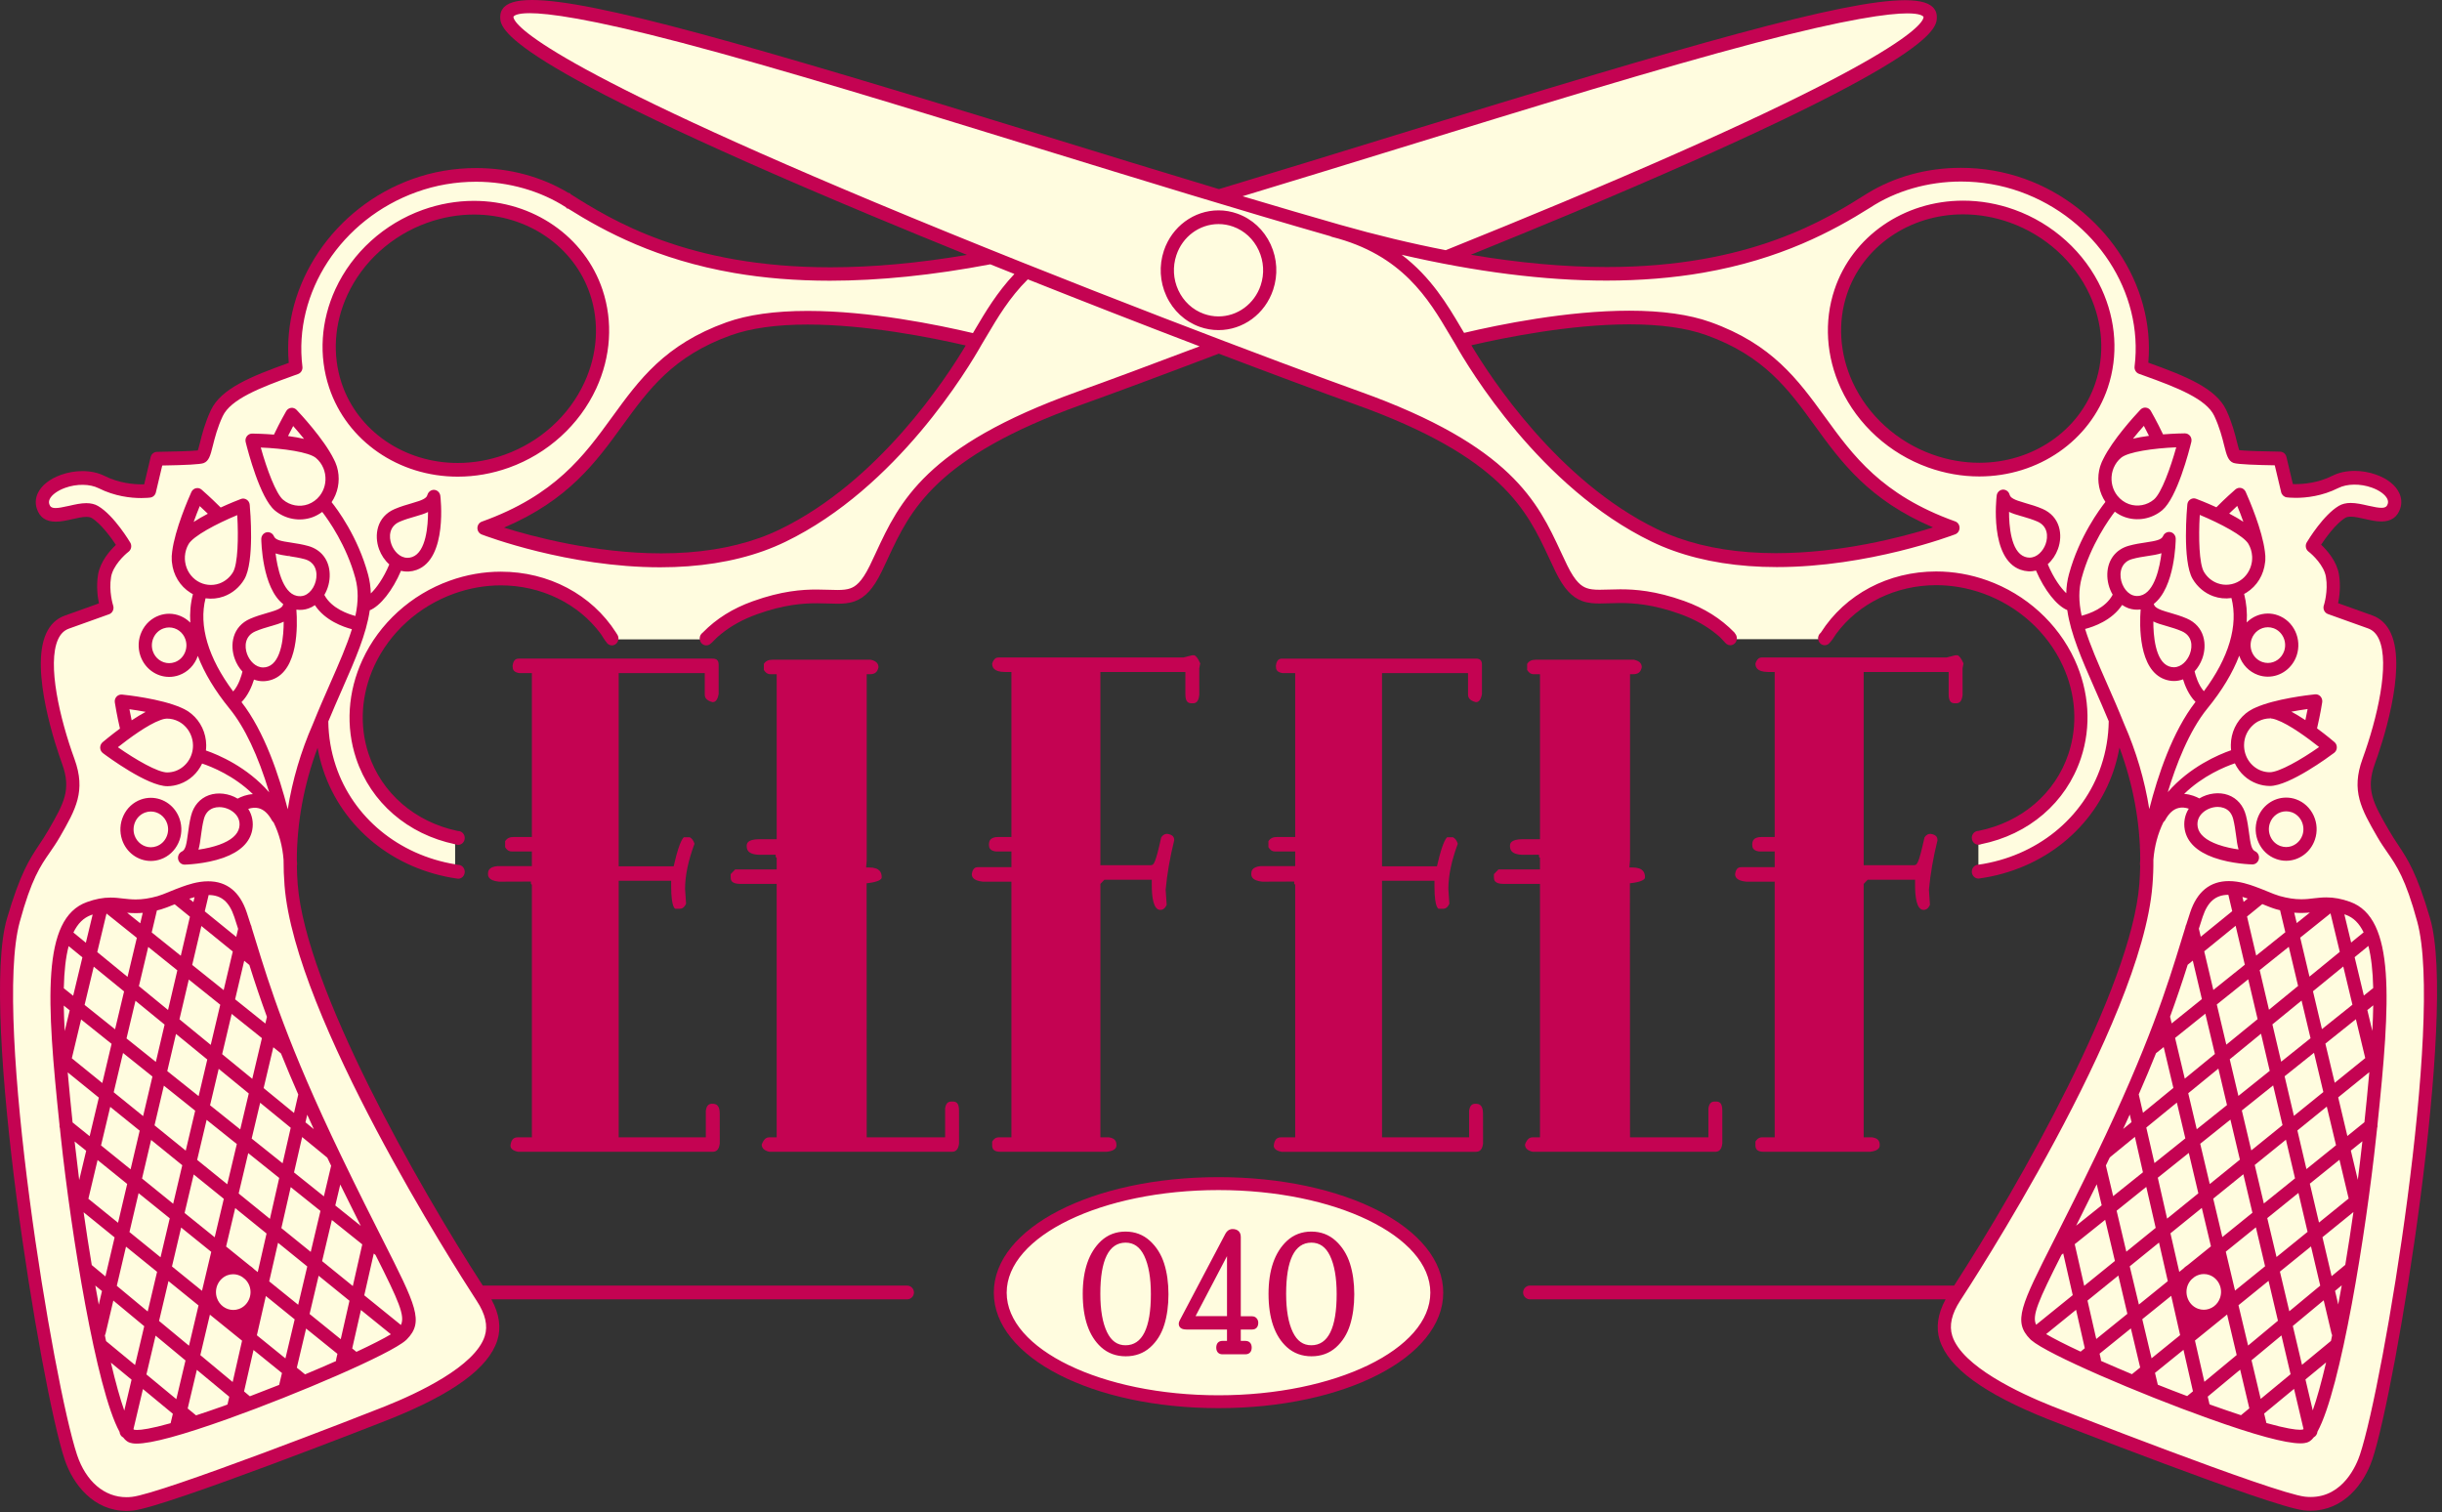
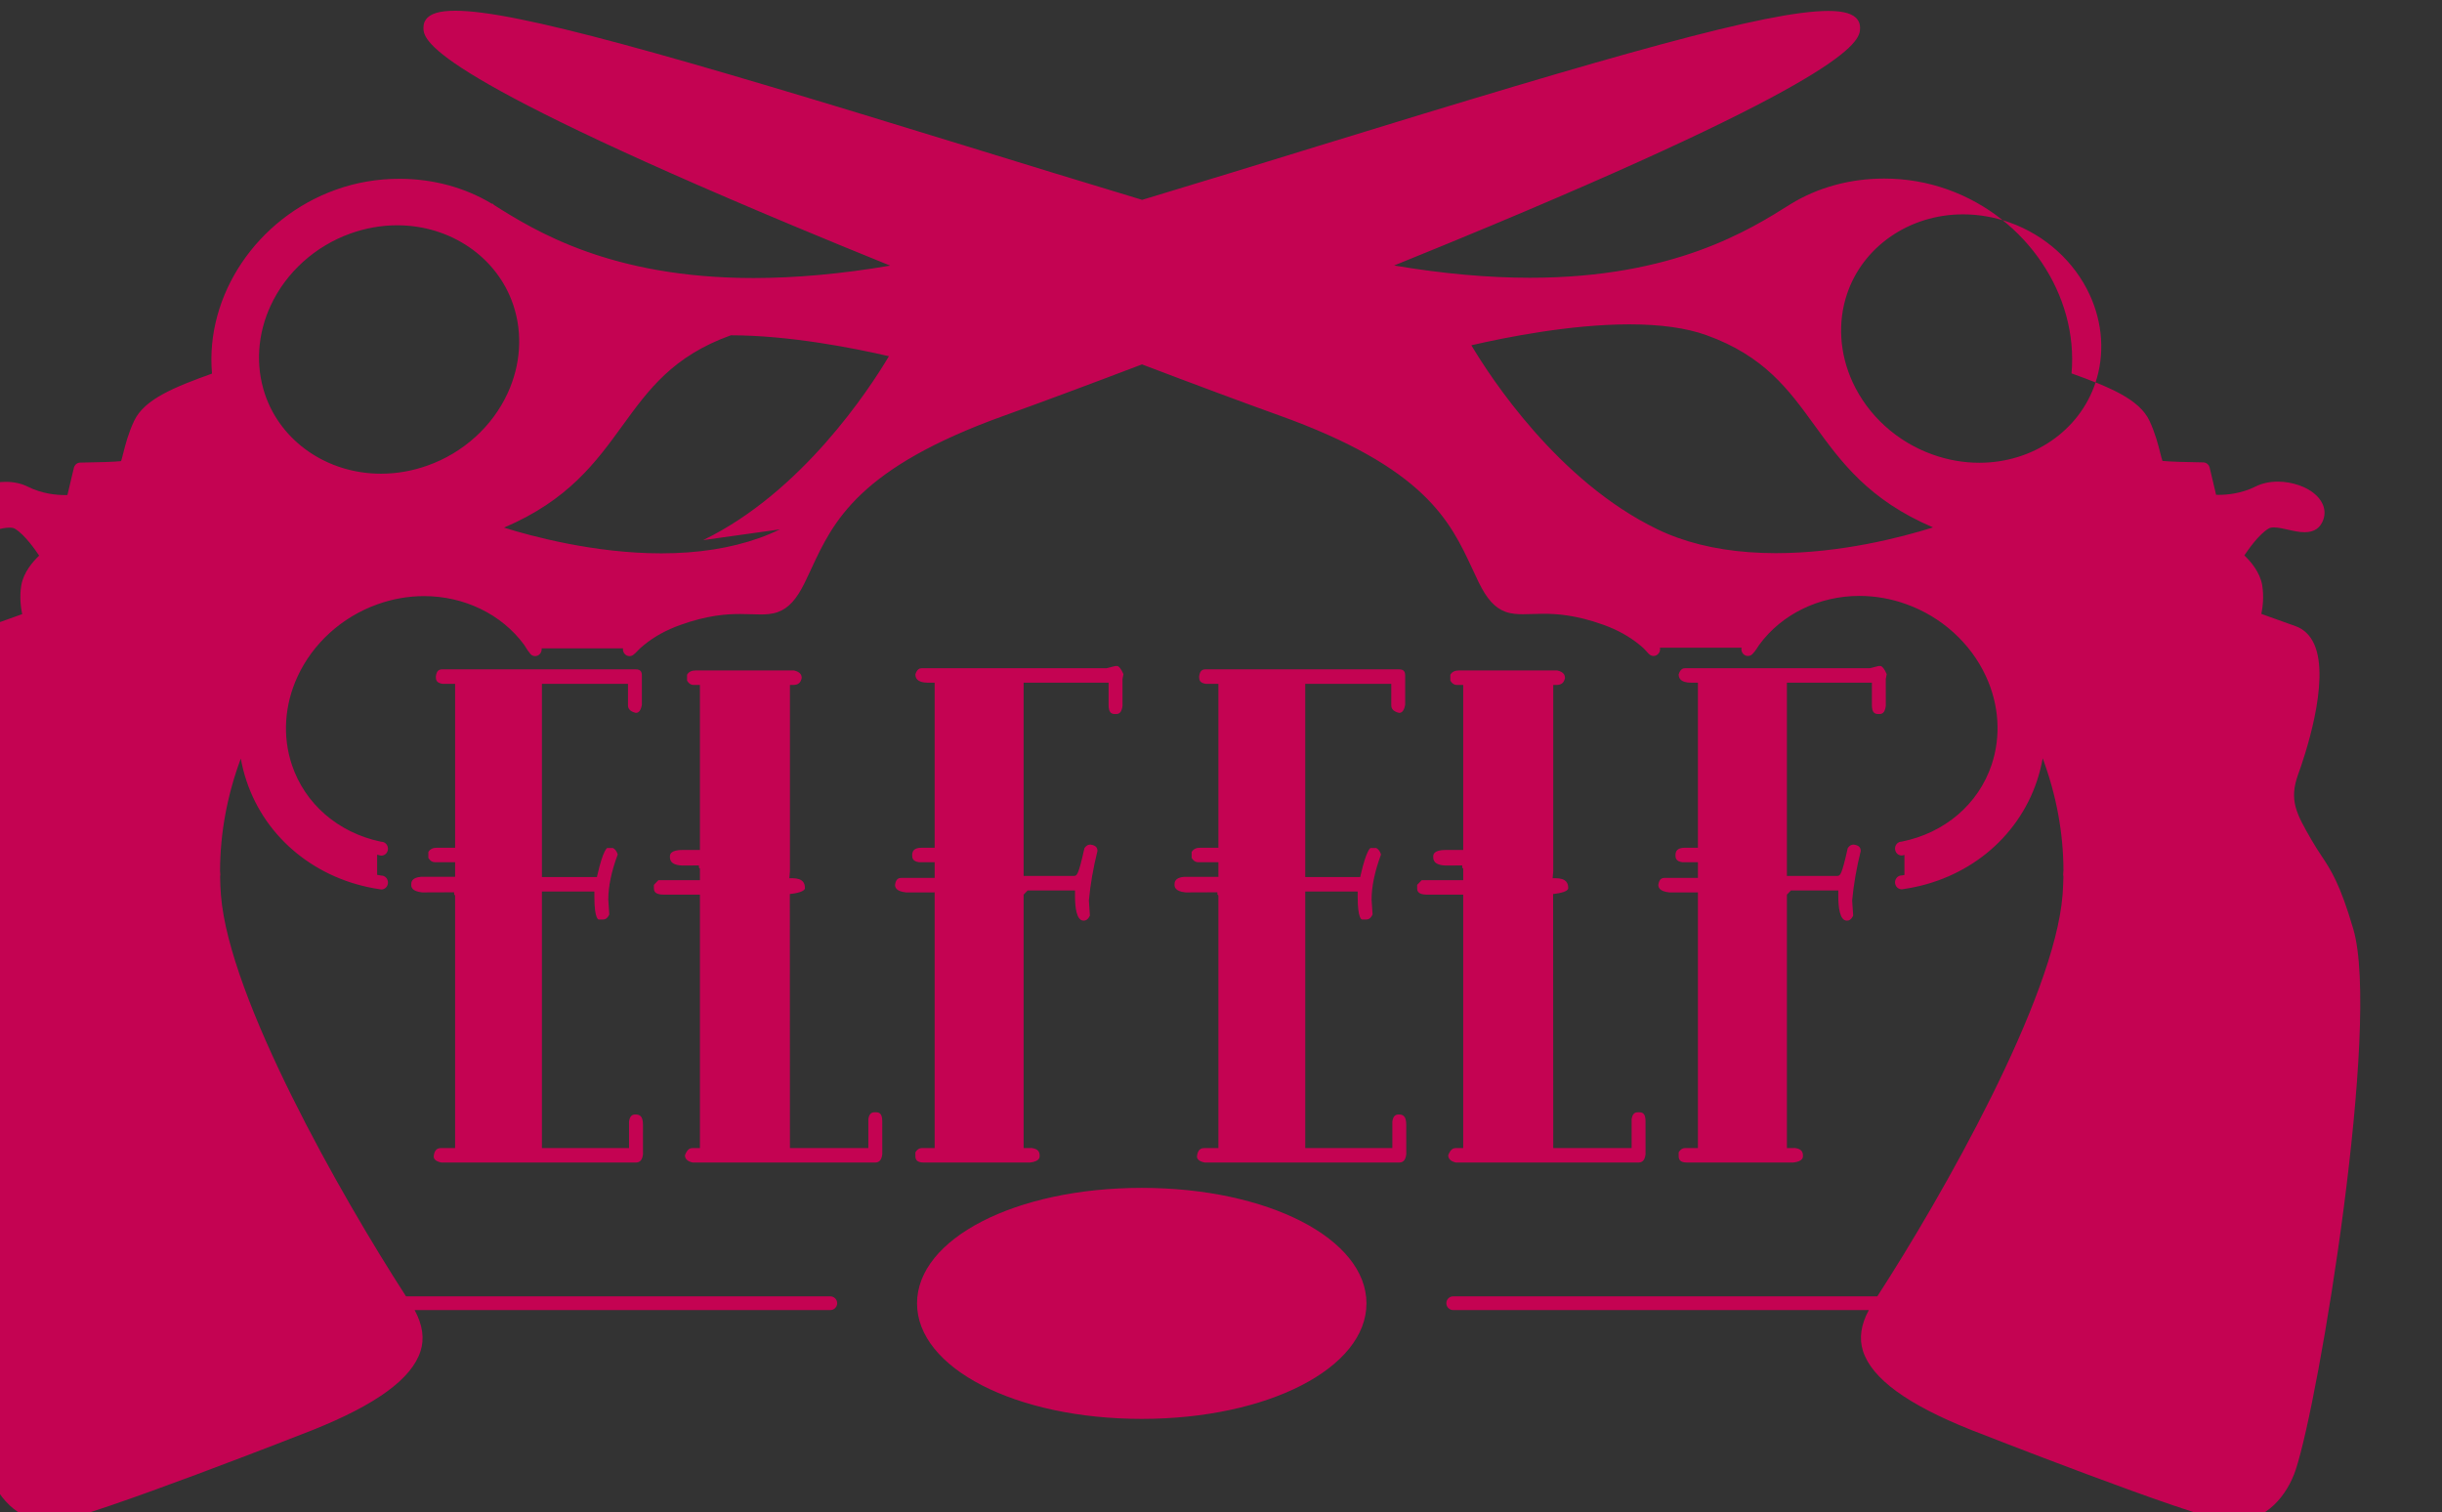
<svg xmlns="http://www.w3.org/2000/svg" width="100%" height="100%" viewBox="0 0 323 200" version="1.1" xml:space="preserve" style="fill-rule:evenodd;clip-rule:evenodd;stroke-linejoin:round;stroke-miterlimit:2;">
  <rect x="0" y="0" width="323" height="200" fill="#333333" stroke="none" />
  <g>
-     <path d="M277.151,50.663c-2.105,6.308 -8.27,10.549 -15.346,10.549c-2.097,0 -4.181,-0.367 -6.203,-1.093c-4.677,-1.675 -8.52,-5.154 -10.549,-9.545c-1.74,-3.771 -2.01,-7.919 -0.754,-11.675c2.109,-6.306 8.279,-10.545 15.35,-10.545c2.098,0 4.184,0.366 6.203,1.09c4.68,1.676 8.525,5.157 10.55,9.546c1.737,3.77 2.01,7.916 0.749,11.673m-42.257,22.506c-4.852,0 -9.215,-0.684 -12.971,-2.03c-0.922,-0.326 -1.844,-0.713 -2.739,-1.146c-13.081,-6.334 -21.989,-19.987 -24.569,-24.321c4.556,-1.056 13.147,-2.768 20.907,-2.768c4.111,0 7.526,0.478 10.157,1.421c7.66,2.743 10.894,7.2 14.318,11.924c3.531,4.864 7.178,9.89 15.686,13.514c-4.235,1.327 -12.226,3.406 -20.789,3.406m-131.733,-3.146c-0.897,0.435 -1.819,0.818 -2.738,1.145c-3.756,1.344 -8.121,2.027 -12.97,2.027c-8.837,0 -17.225,-2.288 -20.792,-3.404c8.509,-3.625 12.159,-8.652 15.698,-13.528c3.423,-4.717 6.659,-9.17 14.31,-11.912c2.629,-0.942 6.044,-1.42 10.155,-1.42c7.762,0 16.356,1.712 20.91,2.767c-2.58,4.334 -11.486,17.988 -24.573,24.325m-42.621,-8.783c-7.071,0 -13.24,-4.238 -15.35,-10.546c-1.251,-3.761 -0.983,-7.907 0.76,-11.681c2.028,-4.387 5.871,-7.865 10.545,-9.541c2.021,-0.723 4.109,-1.092 6.206,-1.092c7.074,0 13.242,4.241 15.347,10.548c1.258,3.76 0.988,7.911 -0.757,11.684c-2.028,4.389 -5.871,7.863 -10.545,9.535c-2.022,0.726 -4.11,1.093 -6.206,1.093m260.885,60.236c-1.757,-5.993 -2.962,-7.812 -4.24,-9.735c-0.399,-0.604 -0.809,-1.224 -1.254,-1.999c-2.034,-3.524 -3.05,-5.296 -1.798,-8.746c0.741,-2.023 4.315,-12.359 2.111,-17.223c-0.533,-1.174 -1.357,-1.968 -2.447,-2.364l-4.537,-1.623c0.167,-0.809 0.371,-2.267 0.112,-3.801c-0.29,-1.735 -1.56,-3.179 -2.359,-3.935c0.506,-0.765 1.933,-2.805 3.212,-3.558c0.168,-0.101 0.401,-0.148 0.704,-0.148c0.539,0 1.221,0.155 1.885,0.306c0.673,0.155 1.432,0.328 2.161,0.328c1.295,0 2.114,-0.561 2.502,-1.718c0.224,-0.672 0.18,-1.373 -0.124,-2.028c-0.479,-1.041 -1.567,-1.911 -3.065,-2.447c-0.909,-0.325 -1.889,-0.496 -2.842,-0.496c-1.081,0 -2.09,0.217 -2.913,0.631c-1.929,0.974 -3.894,1.119 -4.888,1.119c-0.136,0 -0.259,-0.002 -0.368,-0.006l-0.855,-3.599c-0.099,-0.403 -0.443,-0.686 -0.845,-0.69c-2.075,-0.024 -4.599,-0.103 -5.397,-0.196c-0.093,-0.26 -0.213,-0.737 -0.296,-1.065c-0.271,-1.086 -0.645,-2.576 -1.425,-4.253c-1.346,-2.851 -5.284,-4.458 -10.304,-6.258c0.919,-10.372 -5.95,-20.587 -16.365,-24.321c-2.689,-0.962 -5.526,-1.451 -8.421,-1.451c-4.49,0 -8.766,1.168 -12.365,3.374c-5.399,3.407 -15.451,9.749 -34.469,9.749c-5.572,0 -11.618,-0.546 -17.981,-1.624c4.729,-1.916 8.924,-3.641 12.808,-5.264c48.808,-20.421 48.819,-24.611 48.821,-26.19c0,-0.037 -0.002,-0.055 -0.002,-0.054c0,-0.173 -0.033,-0.36 -0.09,-0.55c-0.046,-0.133 -0.109,-0.26 -0.199,-0.398c-0.526,-0.818 -1.803,-1.216 -3.904,-1.216c-8.063,0 -28.226,5.776 -67.614,17.91c-7.633,2.352 -15.527,4.784 -23.147,7.08c-7.916,-2.382 -16.417,-5.002 -23.25,-7.108c-39.388,-12.133 -59.554,-17.909 -67.615,-17.909c-2.104,0 -3.378,0.398 -3.896,1.207c-0.096,0.131 -0.164,0.26 -0.207,0.407c-0.06,0.168 -0.091,0.364 -0.091,0.567l-0.005,0.038c0.005,1.578 0.017,5.767 48.827,26.186c4.034,1.688 8.374,3.475 12.911,5.312c-6.389,1.087 -12.466,1.641 -18.066,1.641c-18.898,0.001 -28.944,-6.254 -34.374,-9.683c-0.018,-0.106 -0.116,-0.151 -0.212,-0.151l-0.042,0.003c-3.574,-2.155 -7.797,-3.296 -12.231,-3.296c-2.897,0 -5.726,0.484 -8.411,1.448c-10.421,3.733 -17.288,13.947 -16.369,24.321c-5.021,1.798 -8.965,3.406 -10.303,6.259c-0.778,1.657 -1.153,3.147 -1.431,4.25l-0.022,0.081c-0.09,0.357 -0.192,0.758 -0.271,0.988c-0.811,0.094 -3.349,0.17 -5.404,0.194c-0.396,0.002 -0.739,0.288 -0.838,0.688l-0.854,3.602c-0.109,0.003 -0.233,0.005 -0.369,0.005c-0.996,0 -2.956,-0.146 -4.888,-1.118c-0.825,-0.415 -1.835,-0.634 -2.917,-0.634c-0.952,0 -1.932,0.172 -2.838,0.498c-1.497,0.534 -2.585,1.403 -3.066,2.441c-0.304,0.66 -0.346,1.362 -0.121,2.036c0.383,1.155 1.203,1.715 2.5,1.715c0.724,0 1.484,-0.172 2.161,-0.326c0.658,-0.153 1.339,-0.308 1.886,-0.308c0.303,0 0.533,0.048 0.701,0.146c1.278,0.757 2.704,2.793 3.211,3.561c-0.797,0.75 -2.069,2.192 -2.364,3.934c-0.257,1.546 -0.048,2.999 0.12,3.803l-4.536,1.623c-1.097,0.394 -1.924,1.19 -2.452,2.364c-2.191,4.844 1.374,15.199 2.111,17.227c1.256,3.449 0.237,5.215 -1.79,8.74c-0.44,0.768 -0.855,1.388 -1.256,1.99c-1.274,1.923 -2.48,3.738 -4.245,9.741c-3.645,12.423 4.494,62.174 7.628,71.549c1.096,3.291 3.821,6.807 8.182,6.807c0.297,0 0.6,-0.017 0.902,-0.049c4.387,-0.482 33.621,-11.964 33.907,-12.08c8.411,-3.369 13.065,-6.772 14.233,-10.41c0.542,-1.67 0.282,-3.493 -0.768,-5.427l-0.01,-0.016l54.982,0c0.502,0 0.909,-0.409 0.909,-0.91c0,-0.502 -0.407,-0.91 -0.909,-0.91l-56.118,0c-8.633,-13.343 -23.402,-39.373 -24.48,-53.063c-0.062,-0.799 -0.1,-1.594 -0.11,-2.43c0.021,-0.086 0.031,-0.179 0.029,-0.27c-0.002,-0.12 -0.012,-0.234 -0.023,-0.348c-0.005,-0.065 -0.008,-0.125 -0.013,-0.179c0.013,-4.986 0.935,-9.979 2.744,-14.845c0.181,1.007 0.435,2.006 0.761,2.976c2.542,7.618 9.294,13.09 17.624,14.313c0.051,0.01 0.105,0.017 0.159,0.019l0.051,0.009c0.48,0 0.87,-0.41 0.87,-0.917c0,-0.506 -0.39,-0.922 -0.87,-0.922l-0.124,-0.018c-0.147,-0.021 -0.292,-0.057 -0.439,-0.082l0,-2.662c0.078,0.017 0.152,0.039 0.228,0.055c0.103,0.046 0.216,0.069 0.335,0.069c0.48,0 0.87,-0.409 0.87,-0.915c0,-0.504 -0.39,-0.918 -0.87,-0.918l-0.114,-0.021c-5.616,-1.191 -9.997,-4.987 -11.728,-10.161c-1.254,-3.757 -0.987,-7.906 0.753,-11.676c2.028,-4.392 5.872,-7.871 10.55,-9.547c2.017,-0.723 4.101,-1.09 6.192,-1.09c5.306,0 10.246,2.401 13.211,6.42l0.04,0.057c0.224,0.35 0.442,0.722 0.677,1.003c0.152,0.272 0.426,0.46 0.749,0.46c0.482,0 0.873,-0.413 0.873,-0.916c0,-0.038 -0.014,-0.072 -0.018,-0.107l10.788,0c-0.003,0.037 -0.025,0.068 -0.025,0.107c0,0.503 0.389,0.916 0.871,0.916c0.071,0 0.138,-0.01 0.199,-0.027c0.026,-0.006 0.049,-0.016 0.073,-0.023c0.042,-0.015 0.082,-0.032 0.118,-0.05c0.026,-0.014 0.051,-0.03 0.075,-0.044c0.014,-0.011 0.03,-0.02 0.045,-0.032c0.356,-0.25 0.687,-0.739 1.392,-1.287l0.036,-0.03c1.365,-1.108 2.93,-1.968 4.792,-2.634c3.566,-1.281 6.099,-1.446 7.906,-1.446c0.54,0 1.036,0.017 1.511,0.032c0.431,0.016 0.835,0.028 1.214,0.028c0.679,0 1.482,-0.037 2.263,-0.318c1.411,-0.51 2.475,-1.677 3.561,-3.904c0.222,-0.449 0.435,-0.907 0.652,-1.369l0.205,-0.445c2.913,-6.253 6.21,-13.347 25.597,-20.29c4.361,-1.562 11.144,-4.085 18.15,-6.751c6.999,2.662 13.757,5.177 18.076,6.724c19.385,6.942 22.684,14.031 25.602,20.289c0.302,0.667 0.618,1.32 0.855,1.813c1.088,2.23 2.152,3.397 3.557,3.905c0.787,0.279 1.591,0.317 2.276,0.317c0.371,0 0.764,-0.012 1.205,-0.027c0.448,-0.016 0.959,-0.035 1.508,-0.035c1.808,0 4.337,0.166 7.918,1.448c1.863,0.67 3.443,1.539 4.816,2.663l0.037,0.03c0.594,0.459 0.886,0.872 1.157,1.14c0.105,0.118 0.237,0.209 0.386,0.258c0.02,0.007 0.041,0.014 0.057,0.018c0.067,0.019 0.133,0.027 0.204,0.027c0.479,0 0.87,-0.41 0.87,-0.916c0,-0.061 -0.014,-0.119 -0.026,-0.177l10.815,0c-0.013,0.06 -0.042,0.114 -0.042,0.177c0,0.506 0.389,0.916 0.871,0.916c0.286,0 0.539,-0.146 0.698,-0.369c0.276,-0.284 0.528,-0.69 0.774,-1.074l0.041,-0.057c2.965,-4.036 7.912,-6.446 13.227,-6.446c2.096,0 4.174,0.366 6.193,1.088c4.675,1.676 8.52,5.153 10.547,9.543c1.745,3.773 2.014,7.92 0.76,11.682c-1.749,5.238 -6.201,9.045 -11.909,10.191c-0.481,0 -0.872,0.411 -0.872,0.914c0,0.467 0.331,0.849 0.756,0.909l0.141,0.009c0.103,-0.005 0.205,-0.025 0.298,-0.065c0.016,-0.003 0.032,-0.008 0.048,-0.01l0,2.652c-0.121,0.019 -0.238,0.047 -0.359,0.064c-0.004,0 -0.008,-0.003 -0.012,-0.003c-0.481,0 -0.872,0.412 -0.872,0.918c0,0.466 0.331,0.844 0.756,0.909l0.162,0.012c0.032,-0.003 0.068,-0.01 0.1,-0.017c0.013,-0.005 0.028,-0.005 0.041,-0.009c8.373,-1.186 15.156,-6.66 17.716,-14.327c0.316,-0.954 0.57,-1.954 0.757,-2.98c1.808,4.876 2.732,9.871 2.745,14.839l-0.017,0.214c-0.009,0.104 -0.018,0.21 -0.023,0.329c0,0.098 0.012,0.188 0.035,0.27c-0.014,0.816 -0.054,1.631 -0.114,2.43c-1.075,13.703 -15.858,39.74 -24.499,53.087l-56.098,0c-0.502,0 -0.91,0.408 -0.91,0.91c0,0.501 0.408,0.91 0.91,0.91l54.971,0c-1.044,1.927 -1.306,3.749 -0.77,5.415c1.171,3.64 5.824,7.047 14.234,10.41c0.288,0.112 29.528,11.6 33.901,12.082c0.306,0.031 0.612,0.049 0.909,0.049c4.353,0 7.079,-3.518 8.181,-6.806c3.136,-9.379 11.28,-59.126 7.628,-71.548m-160.25,64.789c-16.667,0 -29.723,-6.711 -29.723,-15.278c0,-8.568 13.056,-15.278 29.723,-15.278c16.667,0 29.722,6.71 29.722,15.278c0,8.567 -13.055,15.278 -29.722,15.278m69.177,-71.557c-0.373,0 -0.736,0.114 -0.85,0.915c0.005,0.264 0.058,0.862 1.454,1.002l3.781,-0.002l0,33.822l-1.698,0c-0.218,0 -0.537,0.06 -0.849,0.564l0,0.462c0,0.462 0.142,0.887 1.132,0.887l14.016,0c1.293,-0.147 1.293,-0.683 1.293,-0.887c0,-0.439 -0.123,-0.91 -1.044,-1.033l-1.08,0.007l0,-33.522l0.533,-0.558l6.265,0l0,0.745c0,1.483 0.194,3.249 1.128,3.249c0.235,0 0.568,-0.071 0.841,-0.671l-0.136,-1.993l0.004,-0.04c0.19,-2.062 0.57,-4.255 1.133,-6.52c-0.013,-0.365 -0.147,-0.711 -0.879,-0.827l-0.114,0c-0.178,0 -0.449,0.047 -0.732,0.476c-0.795,3.583 -1,3.609 -1.329,3.658l-0.062,0.007l-6.652,0l0,-25.561l11.242,0l0,2.963c0,1.037 0.405,1.179 0.848,1.179l0.14,0c0.357,0 0.736,-0.13 0.852,-1.086l-0.004,-3.54l0.123,-0.648c-0.299,-0.716 -0.574,-0.985 -0.77,-1.079l-0.291,0l-1.184,0.295l-24.424,0c-0.274,0 -0.616,0.095 -0.849,0.808c0.008,0.381 0.104,1.108 1.699,1.108l0.848,0l0,21.827l-1.698,0c-1.12,0 -1.271,0.522 -1.271,1.031c0,0.368 0.106,0.764 0.879,0.881l2.09,0l0,2.081l-4.385,0Zm-32.148,0.296l-0.603,0.626l0,0.404c0,0.289 0,0.887 1.277,0.887l4.815,0l0,33.524l-0.994,0c-0.276,0 -0.673,0.1 -0.99,0.957c0.017,0.355 0.179,0.767 1.031,0.956l24.08,0c0.423,0 0.877,-0.131 0.99,-1.089l-0.002,-4.38c0,-1.037 -0.406,-1.179 -0.849,-1.179l-0.139,0c-0.356,0 -0.735,0.109 -0.85,0.913l0,3.822l-10.368,0l-0.016,-33.605l0.25,-0.031c1.287,-0.158 1.747,-0.484 1.747,-0.739c0,-0.615 -0.195,-1.323 -1.697,-1.323l-0.366,0l0.082,-0.936l0,-24.627l0.424,0c0.655,0 1.001,-0.28 1.13,-0.926c-0.01,-0.367 -0.15,-0.794 -1.032,-0.991l-13.001,0c-0.534,0 -0.898,0.179 -1.131,0.563l0,0.784c0.314,0.509 0.632,0.57 0.846,0.57l0.855,0l0,21.824l-2.267,0c-1.699,0 -1.699,0.644 -1.699,0.887c0,0.352 0,1.179 1.839,1.179l1.994,-0.014l0.006,0.294l0.127,0.128l0,1.522l-5.489,0Zm-31.425,-0.44c-1.27,0.109 -1.27,0.755 -1.27,1.029c0,0.244 0,0.888 1.455,1.032l4.216,-0.016l0.005,0.294l0.129,0.13l0,33.412l-1.844,0c-0.424,0 -0.878,0.126 -0.991,1.086c0.002,0.149 0.002,0.629 1.027,0.827l25.661,0c0.429,0 0.88,-0.131 0.995,-1.089l-0.005,-3.938c0,-1.167 -0.474,-1.328 -0.99,-1.328c-0.354,0 -0.727,0.109 -0.846,0.915l0,3.527l-11.521,0l0,-28.687l0,-4.016l0,-1.233l6.936,0l0,0.745c0,2.92 0.558,2.956 0.565,2.956l0.567,0c0.232,0 0.566,-0.071 0.839,-0.669l-0.133,-1.956c-0.001,-1.744 0.421,-3.747 1.248,-5.972c-0.126,-0.419 -0.337,-0.704 -0.632,-0.862l-0.756,0c-0.01,0.002 -0.531,0.21 -1.286,3.504l-0.08,0.34l-7.268,0l0,-25.559l11.378,0l0,2.815c0,0.361 0.122,0.8 1.039,1.03c0.216,-0.006 0.622,-0.075 0.799,-1.071l0,-3.904c0,-0.639 -0.357,-0.786 -0.814,-0.786l-1.167,0l-24.421,0c-0.375,0 -0.738,0.113 -0.849,0.916l0,0.115c0,0.389 0.104,0.764 0.879,0.885l1.67,0l0,21.679l-2.41,0c-0.535,0 -0.896,0.178 -1.132,0.562l0,0.784c0.315,0.507 0.634,0.566 0.85,0.566l2.692,0l0,1.937l-4.535,0Zm-37.387,0.144c-0.373,0 -0.733,0.114 -0.849,0.915c0.003,0.264 0.059,0.862 1.457,1.002l3.781,-0.002l0,33.822l-1.699,0c-0.217,0 -0.537,0.06 -0.848,0.564l0,0.462c0,0.462 0.135,0.887 1.13,0.887l14.013,0c1.294,-0.147 1.294,-0.683 1.294,-0.887c0,-0.439 -0.124,-0.91 -1.04,-1.033l-1.083,0.007l0,-33.522l0.535,-0.558l6.263,0l0,0.745c0,1.483 0.196,3.249 1.131,3.249c0.232,0 0.566,-0.071 0.839,-0.671l-0.135,-1.993l0.004,-0.04c0.187,-2.062 0.569,-4.255 1.131,-6.52c-0.012,-0.365 -0.143,-0.711 -0.88,-0.827l-0.11,0c-0.18,0 -0.451,0.047 -0.736,0.476c-0.793,3.583 -0.996,3.609 -1.33,3.658l-0.058,0.007l-6.654,0l0,-25.561l11.241,0l0,2.963c0,1.037 0.41,1.179 0.85,1.179l0.14,0c0.356,0 0.735,-0.13 0.851,-1.086l-0.003,-3.54l0.126,-0.648c-0.3,-0.716 -0.576,-0.985 -0.769,-1.079l-0.294,0l-1.184,0.295l-24.424,0c-0.276,0 -0.619,0.095 -0.848,0.808c0.005,0.381 0.103,1.108 1.697,1.108l0.85,0l0,21.827l-1.699,0c-1.123,0 -1.275,0.522 -1.275,1.031c0,0.368 0.105,0.764 0.88,0.881l2.094,0l0,2.081l-4.389,0Zm-32.147,0.296l-0.599,0.626l0,0.404c0,0.289 0,0.887 1.273,0.887l4.815,0l0,33.524l-0.994,0c-0.273,0 -0.67,0.1 -0.986,0.957c0.015,0.355 0.176,0.767 1.029,0.956l24.077,0c0.427,0 0.878,-0.131 0.994,-1.089l-0.003,-4.38c0,-1.037 -0.408,-1.179 -0.848,-1.179l-0.143,0c-0.356,0 -0.731,0.109 -0.848,0.913l0,3.822l-10.372,0l-0.014,-33.605l0.25,-0.031c1.289,-0.158 1.748,-0.484 1.748,-0.739c0,-0.615 -0.193,-1.323 -1.7,-1.323l-0.361,0l0.077,-0.936l0,-24.627l0.427,0c0.658,0 0.999,-0.28 1.13,-0.926c-0.009,-0.367 -0.152,-0.794 -1.032,-0.991l-12.999,0c-0.535,0 -0.898,0.179 -1.134,0.563l0,0.784c0.317,0.509 0.633,0.57 0.85,0.57l0.852,0l0,21.824l-2.268,0c-1.698,0 -1.698,0.644 -1.698,0.887c0,0.352 0,1.179 1.839,1.179l1.994,-0.014l0.004,0.294l0.129,0.128l0,1.522l-5.489,0Zm-26.892,35.441l0,-33.412l-0.125,-0.13l-0.005,-0.294l-4.219,0.016c-1.453,-0.144 -1.453,-0.788 -1.453,-1.032c0,-0.274 0,-0.92 1.273,-1.029l4.529,0l0,-1.937l-2.69,0c-0.217,0 -0.534,-0.059 -0.848,-0.566l0,-0.784c0.234,-0.384 0.596,-0.562 1.131,-0.562l2.407,0l0,-21.679l-1.67,0c-0.77,-0.121 -0.875,-0.496 -0.875,-0.885l0,-0.115c0.112,-0.803 0.472,-0.916 0.848,-0.916l25.588,0c0.454,0 0.813,0.147 0.813,0.786l0,3.904c-0.174,0.996 -0.585,1.065 -0.801,1.071c-0.915,-0.23 -1.035,-0.669 -1.035,-1.03l0,-2.815l-11.384,0l0,25.559l7.274,0l0.078,-0.34c0.755,-3.294 1.277,-3.502 1.284,-3.504l0.758,0c0.297,0.158 0.506,0.443 0.632,0.862c-0.83,2.225 -1.249,4.228 -1.247,5.972l0.133,1.956c-0.274,0.598 -0.608,0.669 -0.841,0.669l-0.567,0c-0.008,0 -0.565,-0.036 -0.565,-2.956l0,-0.745l-6.939,0l0,33.936l11.524,0l0,-3.527c0.116,-0.806 0.494,-0.915 0.847,-0.915c0.517,0 0.994,0.161 0.994,1.328l0.002,3.938c-0.117,0.958 -0.566,1.089 -0.996,1.089l-25.659,0c-1.025,-0.198 -1.025,-0.678 -1.03,-0.827c0.114,-0.96 0.57,-1.086 0.993,-1.086l1.841,0Z" style="fill:#c40352;fill-rule:nonzero;" />
-     <path d="M19.367,181.804l3.955,3.269l1.214,-5.117l-3.957,-3.283l-1.212,5.131Zm-2.633,-44.445l3.88,3.106l1.157,-4.936l-3.853,-3.15l-1.184,4.98Zm5.391,4.32l4.148,3.313l1.144,-4.844l-4.137,-3.384l-1.155,4.915Zm-7.085,2.8l3.89,3.152l1.231,-5.235l-3.886,-3.112l-1.235,5.195Zm-1.675,7.034l3.908,3.159l1.203,-5.112l-3.896,-3.148l-1.215,5.101Zm7.073,-2.659l4.129,3.348l1.249,-5.284l-4.141,-3.312l-1.237,5.248Zm-7.373,23.724l0.422,-1.797l-0.882,-0.733c0.146,0.822 0.302,1.677 0.46,2.53m6.012,2.847l-4.086,-3.392l-1.033,4.392c-0.018,0.077 -0.051,0.155 -0.087,0.217l0.16,0.755l3.831,3.163l1.215,-5.135Zm-1.424,13.617c0.031,0.03 0.06,0.053 0.085,0.069c0.006,0 0.102,0.038 0.378,0.038c0.589,0 1.838,-0.158 4.451,-0.893l0.297,-1.246l-3.955,-3.272l-1.256,5.304Zm6.084,-54.214l4.137,3.386l1.259,-5.313l-4.16,-3.332l-1.236,5.259Zm-7.298,51.758l0.963,-4.09l-2.734,-2.254c0.619,2.624 1.225,4.798 1.771,6.344m-8.005,-53.574c0.019,1.057 0.059,2.192 0.124,3.38l0.662,-2.753l-0.786,-0.627Zm1.066,6.975l4.031,3.271l1.229,-5.182l-4.031,-3.225l-1.229,5.136Zm0.368,11.004c0.182,1.64 0.386,3.348 0.607,5.102l0.923,-3.874l-1.53,-1.228Zm5.291,12.689l-4.101,-3.327c0.343,2.39 0.702,4.738 1.078,6.983l1.81,1.504l1.213,-5.16Zm5.617,4.551l-4.109,-3.329l-1.217,5.183l4.087,3.395l1.239,-5.249Zm-7.702,-23.043l-4.112,-3.334c-0.001,0.004 -0.004,0.004 -0.004,0.004c0.192,2.205 0.434,4.574 0.643,6.614l2.256,1.82l1.217,-5.104Zm18.25,6.141l-3.994,-3.198l-1.252,5.295l3.982,3.225l1.264,-5.322Zm-1.721,7.247l-3.982,-3.223l-1.205,5.096l3.982,3.213l1.205,-5.086Zm-3.344,14.104l-3.975,-3.222l-1.244,5.271l3.958,3.279l1.261,-5.328Zm1.526,-26.48l3.991,3.194l1.129,-4.753l-3.979,-3.26l-1.141,4.819Zm-14.878,7.244l-1.217,5.125l3.924,3.174l1.208,-5.134l-3.915,-3.165Zm9.546,7.709l-4.122,-3.325l-1.208,5.143l4.111,3.337l1.219,-5.155Zm1.655,-7.021l-4.121,-3.345l-1.2,5.104l4.119,3.338l1.202,-5.097Zm3.833,11.46l-3.982,-3.218l-1.212,5.15l3.971,3.221l1.223,-5.153Zm2.915,7.685c0.252,0 0.502,-0.042 0.743,-0.128c0.585,-0.209 1.049,-0.645 1.315,-1.218c0.262,-0.564 0.293,-1.201 0.096,-1.79c-0.114,-0.335 -0.305,-0.646 -0.574,-0.913l-0.389,-0.313c-0.363,-0.235 -0.788,-0.364 -1.219,-0.364c-0.246,0 -0.491,0.049 -0.724,0.126c-0.582,0.214 -1.047,0.644 -1.315,1.224c-0.259,0.566 -0.293,1.197 -0.098,1.787c0.32,0.949 1.191,1.589 2.165,1.589m-1.473,-33.835l3.984,3.262l1.276,-5.383l-3.999,-3.206l-1.261,5.327Zm13.003,20.735l-3.932,-3.151l-1.238,5.423l3.885,3.148l1.285,-5.42Zm-9.097,-9.57l4.09,3.269l1.075,-4.701l-4.041,-3.306l-1.124,4.738Zm0.802,17.662l1.166,-5.105l-4.147,-3.36l-1.203,5.082l3.087,2.492c0.227,0.151 0.45,0.335 0.649,0.533l0.448,0.358Zm-23.192,-41.634l-1.819,-1.485c-0.383,1.463 -0.592,3.293 -0.641,5.574l1.238,0.993l1.222,-5.082Zm29.742,40.889l-3.865,-3.134l-1.169,5.105l3.834,3.098l1.2,-5.069Zm-3.71,-11.71l-4.097,-3.283l-1.266,5.341l4.133,3.354l1.23,-5.412Zm-1.834,-20.422l0.21,-0.883c-0.827,-2.268 -1.569,-4.451 -2.324,-6.865c-0.008,-0.005 -0.013,-0.012 -0.019,-0.016l-0.662,-0.539l-1.203,5.097l3.998,3.206Zm-0.288,-47.103c0.209,0 0.421,-0.036 0.632,-0.112c1.856,-0.665 2.084,-4.207 2.082,-5.943c-0.503,0.244 -1.005,0.39 -1.533,0.544l-0.213,0.06c-0.608,0.176 -1.299,0.375 -1.994,0.676c-1.402,0.603 -1.471,1.989 -1.102,2.998c0.324,0.884 1.111,1.777 2.128,1.777m5.444,-9.523c0.943,-0.338 1.649,-1.559 1.609,-2.783c-0.019,-0.594 -0.244,-1.644 -1.543,-2.011c-0.699,-0.193 -1.381,-0.295 -2.04,-0.398l-0.037,-0.154l-0.022,0.146c-0.629,-0.093 -1.228,-0.184 -1.772,-0.361c0.213,1.724 0.884,5.207 2.808,5.615c0.353,0.075 0.688,0.056 0.997,-0.054m-2.811,-12.663c0.919,0.773 2.186,1.004 3.305,0.604c0.6,-0.215 1.134,-0.6 1.537,-1.114c0.627,-0.796 0.891,-1.837 0.719,-2.859c-0.006,-0.017 -0.01,-0.042 -0.01,-0.073c-0.004,-0.007 -0.013,-0.047 -0.022,-0.083c-0.034,-0.18 -0.089,-0.363 -0.162,-0.564l-0.036,-0.088c-0.219,-0.527 -0.549,-0.98 -0.979,-1.344c-0.937,-0.788 -4.306,-1.26 -7.3,-1.384c0.805,2.901 2.01,6.111 2.948,6.905m16.459,7.685c0.21,0 0.42,-0.037 0.631,-0.111c1.852,-0.667 2.084,-4.21 2.084,-5.947c-0.5,0.243 -0.994,0.387 -1.513,0.537l-0.235,0.07c-0.648,0.186 -1.313,0.378 -1.997,0.673c-1.401,0.599 -1.464,1.99 -1.096,2.995c0.323,0.891 1.109,1.783 2.126,1.783m-38.679,62.364l1.192,-5.01l-4.011,-3.272l-1.212,5.056l4.031,3.226Zm22.84,-29.104c0.615,-3.852 1.731,-7.642 3.323,-11.268c0.806,-2.005 1.606,-3.824 2.313,-5.435c1.117,-2.539 2.174,-4.938 2.848,-7.117c-1.139,-0.296 -3.555,-1.14 -4.894,-3.179c-0.272,0.189 -0.545,0.333 -0.829,0.431c-0.512,0.185 -1.053,0.239 -1.619,0.162c0.159,2.087 0.284,8.007 -3.193,9.252c-0.816,0.289 -1.644,0.289 -2.412,0c-0.285,0.912 -0.791,2.111 -1.652,2.979c3.033,3.899 4.98,9.724 6.115,14.175m-28.351,16.305l1.648,1.352l0.899,-3.733c-0.062,0.019 -0.124,0.042 -0.19,0.062c-1.009,0.362 -1.779,1.122 -2.357,2.319m50.833,-60.301c2.29,0 4.568,-0.399 6.77,-1.189c5.111,-1.83 9.319,-5.646 11.549,-10.471c1.945,-4.208 2.241,-8.844 0.836,-13.058c-2.354,-7.037 -9.187,-11.764 -17.006,-11.764c-2.289,0 -4.564,0.4 -6.769,1.188c-5.113,1.832 -9.322,5.65 -11.551,10.476c-1.943,4.209 -2.238,8.842 -0.829,13.054c2.347,7.037 9.178,11.763 17,11.764m-49.046,56.272c-6.018,2.156 -5.343,13.068 -3.623,29.476c-0.019,0.15 0,0.308 0.052,0.439c0.023,0.22 0.044,0.435 0.067,0.651l0.047,0.446c1.372,12.873 4.693,33.476 7.776,39.069c0.021,0.312 0.207,0.601 0.484,0.743c0.155,0.207 0.322,0.369 0.488,0.487c0.172,0.117 0.46,0.32 1.287,0.32c1.965,0 6.067,-1.118 12.193,-3.314c9.104,-3.26 21.322,-8.494 23.408,-10.348c0.015,-0.009 0.028,-0.024 0.03,-0.033l0.031,-0.023c0.016,-0.015 0.032,-0.031 0.07,-0.066c2.301,-2.344 1.252,-4.416 -3.172,-13.159c-1.357,-2.684 -3.216,-6.353 -5.519,-11.137c-7.058,-14.657 -9.489,-22.568 -11.269,-28.361c-0.117,-0.382 -0.232,-0.753 -0.346,-1.121l-0.21,-0.678c-0.017,-0.156 -0.063,-0.296 -0.127,-0.4c-0.176,-0.557 -0.344,-1.096 -0.526,-1.621c-0.911,-2.732 -2.627,-4.12 -5.104,-4.12c-1.433,0 -2.743,0.476 -3.448,0.724c-0.565,0.204 -1.11,0.422 -1.594,0.619l-0.177,0.077c-0.571,0.23 -1.067,0.431 -1.481,0.548c-1.066,0.298 -1.982,0.435 -2.888,0.435c-0.604,0 -1.138,-0.065 -1.661,-0.121c-0.521,-0.061 -1.058,-0.128 -1.653,-0.128c-1.015,0 -2.011,0.189 -3.135,0.596m4.65,-8.244c0.559,1.676 2.09,2.804 3.81,2.804l0.001,0c0.446,0 0.888,-0.078 1.315,-0.229c1.026,-0.366 1.849,-1.128 2.319,-2.144c0.462,-0.995 0.523,-2.122 0.172,-3.17c-0.561,-1.684 -2.096,-2.81 -3.816,-2.81c-0.446,0 -0.886,0.075 -1.31,0.228c-1.023,0.367 -1.848,1.13 -2.314,2.144c-0.462,1.002 -0.524,2.13 -0.177,3.177m126.344,-59.263c-20.071,7.188 -23.542,14.64 -26.604,21.22l-0.042,0.094c-0.266,0.568 -0.529,1.13 -0.796,1.685c-1.093,2.229 -1.914,2.773 -2.574,3.008c-0.431,0.154 -0.941,0.218 -1.718,0.218c-0.349,0 -0.724,-0.011 -1.13,-0.027c-0.483,-0.015 -1.025,-0.034 -1.606,-0.034c-1.926,0 -4.626,0.176 -8.447,1.548c-2.654,0.951 -4.812,2.3 -6.599,4.123l-0.038,0.039c-0.234,0.162 -0.389,0.443 -0.389,0.764c0,0.041 0.018,0.076 0.022,0.116l-10.789,0c0.004,-0.04 0.021,-0.075 0.021,-0.116c0,-0.207 -0.068,-0.395 -0.177,-0.549l-0.144,-0.23c-3.225,-5.045 -8.92,-8.056 -15.232,-8.056c-2.285,0 -4.559,0.4 -6.756,1.189c-5.115,1.83 -9.324,5.648 -11.552,10.474c-1.946,4.208 -2.239,8.843 -0.833,13.055c1.943,5.814 6.829,10.033 13.093,11.336l0,2.654c-7.472,-1.24 -13.509,-6.206 -15.785,-13.029c-0.633,-1.898 -0.967,-3.872 -0.991,-5.867c0.615,-1.484 1.208,-2.842 1.863,-4.331c1.699,-3.866 3.167,-7.208 3.621,-10.373c1.393,-0.564 3.032,-2.638 4.133,-5.226c0.672,0.169 1.375,0.13 2.062,-0.115c4.157,-1.492 3.149,-9.711 3.14,-9.791c-0.048,-0.425 -0.38,-0.76 -0.793,-0.797c-0.408,-0.032 -0.795,0.243 -0.913,0.654c-0.063,0.228 -0.201,0.493 -1.093,0.81c-0.326,0.115 -0.699,0.223 -1.047,0.327c-0.555,0.159 -1.391,0.399 -2.198,0.745c-2.378,1.022 -2.735,3.475 -2.059,5.317c0.285,0.776 0.761,1.484 1.351,2.007c-0.766,1.837 -1.723,3.143 -2.445,3.838c-0.027,-0.875 -0.144,-1.698 -0.363,-2.507c-1.35,-5.01 -4.109,-8.676 -4.823,-9.566c0.815,-1.207 1.117,-2.715 0.834,-4.16c-0.027,-0.151 -0.062,-0.296 -0.105,-0.434l-0.032,-0.112c-0.008,-0.035 -0.024,-0.076 -0.037,-0.112l-0.017,-0.046c-0.101,-0.306 -0.215,-0.567 -0.339,-0.796c-1.323,-2.71 -4.574,-6.166 -4.94,-6.551c-0.191,-0.199 -0.459,-0.298 -0.728,-0.263c-0.264,0.033 -0.504,0.196 -0.643,0.437c-0.033,0.056 -0.807,1.397 -1.617,3.101c-1.345,-0.107 -2.448,-0.127 -2.82,-0.134l-0.071,-0.001c-0.266,0 -0.524,0.129 -0.689,0.345c-0.17,0.218 -0.231,0.511 -0.161,0.785c0.302,1.219 1.906,7.389 3.844,9.027c1.38,1.163 3.287,1.516 4.977,0.912c0.453,-0.166 0.891,-0.403 1.304,-0.706c0.831,1.078 3.209,4.43 4.383,8.766c0.403,1.505 0.407,3.094 0.002,4.995c-0.878,-0.226 -3.158,-0.973 -4.104,-2.785c0.488,-0.826 0.741,-1.806 0.706,-2.774c-0.058,-1.831 -1.115,-3.215 -2.834,-3.695c-0.8,-0.224 -1.56,-0.338 -2.232,-0.441l-0.041,-0.008c-1.305,-0.194 -2.054,-0.326 -2.269,-0.836c-0.163,-0.387 -0.572,-0.61 -0.979,-0.526c-0.408,0.092 -0.693,0.46 -0.693,0.896c0.003,0.265 0.096,6.431 2.902,8.608c-0.006,0.013 -0.007,0.025 -0.012,0.037c-0.062,0.227 -0.203,0.496 -1.097,0.814c-0.309,0.11 -0.686,0.219 -1.047,0.324c-0.734,0.212 -1.454,0.428 -2.195,0.745c-2.381,1.023 -2.738,3.475 -2.057,5.319c0.22,0.616 0.568,1.196 1.013,1.681c-0.097,0.423 -0.455,1.766 -1.226,2.627c-3.31,-4.44 -4.574,-8.696 -3.653,-12.322c0.817,0.114 1.64,0.032 2.399,-0.243c1.139,-0.409 2.112,-1.221 2.735,-2.287c1.355,-2.304 0.78,-9.074 0.709,-9.837c-0.022,-0.28 -0.174,-0.536 -0.4,-0.68c-0.24,-0.16 -0.531,-0.189 -0.766,-0.089c-0.303,0.115 -1.371,0.529 -2.676,1.127c-0.549,-0.551 -1.402,-1.378 -2.466,-2.313l-0.058,-0.052c-0.204,-0.177 -0.486,-0.25 -0.75,-0.185c-0.261,0.058 -0.485,0.245 -0.602,0.501c-0.358,0.801 -2.177,4.95 -2.54,7.873c-0.062,0.392 -0.079,0.798 -0.054,1.204c0.004,0.056 0.008,0.108 0.015,0.163l0.005,0.045c0.168,1.695 1.065,3.167 2.458,4.044c0.099,0.06 0.206,0.122 0.321,0.184c-0.314,1.194 -0.432,2.459 -0.346,3.763c-0.75,-0.753 -1.753,-1.176 -2.805,-1.176c-0.446,0 -0.887,0.079 -1.31,0.23c-1.028,0.367 -1.853,1.13 -2.321,2.148c-0.462,0.998 -0.521,2.124 -0.171,3.166c0.562,1.68 2.094,2.81 3.813,2.81c0.447,0 0.887,-0.079 1.311,-0.229c1.166,-0.416 2.068,-1.351 2.476,-2.548c0.864,2.27 2.278,4.617 4.208,6.983c1.99,2.441 3.752,6.162 5.235,11.066c-2.919,-3.362 -6.711,-4.965 -8.372,-5.538c0.029,-0.235 0.04,-0.471 0.04,-0.719c-0.022,-1.615 -0.736,-3.125 -1.955,-4.13c-0.098,-0.09 -0.219,-0.177 -0.386,-0.291c-0.023,-0.015 -0.042,-0.031 -0.071,-0.047c-0.036,-0.021 -0.074,-0.045 -0.128,-0.079c-0.236,-0.146 -0.489,-0.274 -0.753,-0.386c-2.706,-1.202 -7.328,-1.694 -7.848,-1.745c-0.265,-0.023 -0.537,0.078 -0.721,0.28c-0.187,0.207 -0.272,0.486 -0.224,0.771c0.043,0.28 0.279,1.743 0.679,3.449c-1.219,0.9 -2.172,1.7 -2.299,1.807c-0.206,0.176 -0.323,0.449 -0.318,0.73c0.007,0.284 0.14,0.542 0.36,0.709c0.596,0.447 5.897,4.377 8.534,4.377c0.561,-0.007 1.112,-0.109 1.634,-0.297c1.304,-0.462 2.348,-1.422 2.956,-2.7c1.284,0.429 4.215,1.612 6.715,4.045c-0.828,0.046 -1.538,0.336 -2.02,0.595c-1.149,-0.697 -2.621,-0.875 -3.793,-0.456c-1.192,0.426 -2.037,1.399 -2.372,2.741c-0.209,0.836 -0.313,1.631 -0.409,2.355c-0.179,1.354 -0.306,2.13 -0.791,2.354c-0.379,0.175 -0.589,0.604 -0.498,1.03c0.09,0.418 0.439,0.707 0.864,0.707c0.027,0 2.713,-0.056 5.113,-0.907c2.221,-0.797 3.507,-2.034 3.822,-3.677c0.185,-0.982 -0.005,-1.967 -0.53,-2.791c0.482,-0.159 0.944,-0.192 1.351,-0.094c0.688,0.166 1.288,0.709 1.784,1.622c0.051,0.094 0.124,0.179 0.214,0.254c0.741,1.51 1.187,3.183 1.322,4.951c-0.002,1.14 0.04,2.289 0.131,3.414c1.368,17.41 22.692,50.721 25.157,54.522l0.062,0.095c0.09,0.129 0.157,0.238 0.192,0.301c1.163,1.764 1.511,3.3 1.067,4.684c-1.288,3.999 -8.827,7.536 -13.208,9.288c-2.901,1.163 -29.545,11.545 -33.457,11.969c-0.247,0.029 -0.494,0.042 -0.733,0.042c-2.916,0 -5.354,-2.09 -6.522,-5.586c-3.116,-9.333 -11.109,-57.544 -7.592,-70.482c1.557,-5.72 2.736,-7.417 3.989,-9.22c0.422,-0.613 0.863,-1.245 1.336,-2.065c2.089,-3.643 3.47,-6.047 1.918,-10.305c-1.92,-5.262 -3.638,-12.562 -2.168,-15.812c0.331,-0.726 0.802,-1.193 1.443,-1.421l5.3,-1.899c0.224,-0.079 0.402,-0.242 0.504,-0.462c0.102,-0.218 0.114,-0.465 0.04,-0.698c-0.005,-0.02 -0.598,-1.863 -0.275,-3.769c0.255,-1.495 1.756,-2.917 2.312,-3.339c0.365,-0.278 0.466,-0.808 0.231,-1.206c-0.022,-0.034 -2.11,-3.573 -4.248,-4.838c-0.44,-0.26 -0.951,-0.385 -1.569,-0.385c-0.733,0 -1.508,0.177 -2.257,0.35c-0.913,0.208 -1.438,0.295 -1.809,0.295c-0.547,0 -0.725,-0.196 -0.827,-0.508c-0.072,-0.216 -0.056,-0.44 0.051,-0.669c0.259,-0.564 1.046,-1.137 2.055,-1.498c1.519,-0.546 3.265,-0.524 4.419,0.055c2.142,1.075 4.25,1.301 5.639,1.301c0.7,0 1.147,-0.058 1.193,-0.066c0.358,-0.049 0.645,-0.313 0.735,-0.679l0.845,-3.561c3.178,-0.051 5.016,-0.154 5.455,-0.313c0.72,-0.257 0.914,-1.018 1.231,-2.281l0.012,-0.047c0.253,-1.011 0.603,-2.396 1.299,-3.883c1.051,-2.23 4.854,-3.743 9.341,-5.351l0.624,-0.224c0.388,-0.138 0.634,-0.547 0.579,-0.971c-1.214,-9.819 5.146,-19.539 15.129,-23.112c2.502,-0.899 5.143,-1.353 7.843,-1.353c4.305,0 8.525,1.207 11.909,3.396c0.014,0.107 0.119,0.156 0.211,0.156l0.038,-0.004c4.868,3.054 11.756,6.753 21.972,8.519c3.933,0.68 8.191,1.025 12.661,1.025c6.512,0 13.65,-0.729 21.221,-2.168c1.068,0.427 2.128,0.853 3.188,1.277c-2.305,2.439 -3.897,5.138 -5.07,7.122c-0.141,0.241 -0.275,0.469 -0.413,0.699c-4.677,-1.107 -13.643,-2.935 -21.869,-2.935c-4.323,0 -7.932,0.508 -10.726,1.507c-8.166,2.929 -11.555,7.601 -15.15,12.556c-3.685,5.076 -7.498,10.327 -17.206,13.808c-0.344,0.117 -0.584,0.458 -0.591,0.843c-0.002,0.39 0.225,0.728 0.575,0.861c0.463,0.179 11.442,4.338 23.595,4.338c5.075,0 9.675,-0.725 13.673,-2.158c1.016,-0.366 1.994,-0.777 2.906,-1.219c14.735,-7.132 24.206,-22.997 25.951,-26.1c0.243,-0.402 0.493,-0.82 0.746,-1.25c1.309,-2.216 2.936,-4.972 5.354,-7.363c7.389,2.943 15.031,5.923 22.721,8.862c-6.263,2.373 -12.29,4.611 -16.18,6.003m-113.484,54.949c-0.283,0 -0.554,0.042 -0.801,0.13c-0.641,0.234 -1.063,0.731 -1.249,1.491c-0.18,0.707 -0.273,1.395 -0.363,2.064l-0.02,0.151c-0.081,0.634 -0.164,1.237 -0.321,1.788c1.032,-0.147 1.945,-0.367 2.724,-0.641c1.588,-0.566 2.488,-1.347 2.675,-2.309c0.175,-0.928 -0.27,-1.559 -0.674,-1.922c-0.524,-0.473 -1.259,-0.752 -1.971,-0.752m9.093,-49.087c0.809,0.108 1.505,0.232 2.116,0.375c-0.447,-0.556 -0.937,-1.135 -1.435,-1.698c-0.208,0.387 -0.445,0.849 -0.681,1.323m-19.999,66.378l-4.01,-3.216l-1.224,5.099l4.004,3.279l1.23,-5.162Zm159.137,-94.325c4.749,1.352 9.457,2.484 13.989,3.365c5.621,-2.264 10.686,-4.34 15.48,-6.343c45.226,-18.924 47.703,-23.719 47.725,-24.508l-0.004,-0.005c-0.084,-0.14 -0.466,-0.469 -2.153,-0.469c-2.383,0 -7.808,0.679 -20.103,3.912c-12.893,3.394 -29.422,8.486 -46.919,13.876l-0.384,0.118c-7.024,2.163 -13.878,4.272 -20.511,6.282c4.845,1.449 9.063,2.681 12.88,3.772m-160.117,64.085c0.087,0.459 0.183,0.948 0.296,1.467c0.673,-0.444 1.295,-0.82 1.852,-1.118c-0.695,-0.135 -1.427,-0.252 -2.148,-0.349m8.983,-16.956c0.868,0.548 1.952,0.666 2.915,0.323c0.751,-0.271 1.396,-0.808 1.812,-1.513c0.629,-1.075 0.73,-4.518 0.551,-7.531c-2.783,1.154 -5.806,2.765 -6.433,3.829c-0.283,0.484 -0.445,1.023 -0.489,1.605c-0.001,0.035 -0.001,0.067 -0.001,0.098c-0.012,0.181 -0.005,0.367 0.021,0.573c0.004,0.019 0.005,0.049 0.011,0.083l0.009,0.057l0,0.006c0.159,1.03 0.745,1.931 1.604,2.47m-0.487,-7.814c0.542,-0.354 1.169,-0.72 1.875,-1.089c-0.333,-0.324 -0.684,-0.659 -1.069,-1.011c-0.278,0.678 -0.553,1.393 -0.806,2.1m-3.503,33.132c0.396,-0.006 0.76,-0.071 1.099,-0.191c1.405,-0.503 2.336,-1.874 2.316,-3.412c-0.016,-1.031 -0.465,-2.01 -1.236,-2.685l-0.046,-0.04c-0.016,-0.012 -0.029,-0.023 -0.044,-0.036c-0.161,-0.128 -0.317,-0.236 -0.485,-0.328l-0.097,-0.053c-0.481,-0.249 -0.997,-0.376 -1.533,-0.376l-0.043,0c-0.146,0.004 -0.405,0.039 -0.802,0.184c-1.725,0.613 -4.216,2.466 -5.649,3.599c2.392,1.681 5.292,3.338 6.52,3.338m2.713,84.134l1.105,0.908c1.09,-0.356 2.323,-0.773 3.764,-1.286c0.083,-0.033 0.172,-0.062 0.262,-0.1l0.135,-0.051l0.233,-1.026l-4.288,-3.558l-1.211,5.113Zm-2.456,-103.315c-0.252,0 -0.502,0.045 -0.746,0.131c-0.577,0.206 -1.043,0.633 -1.307,1.208c-0.264,0.567 -0.301,1.205 -0.104,1.797c0.319,0.95 1.185,1.588 2.161,1.588c0.252,0 0.504,-0.044 0.746,-0.13c0.579,-0.207 1.046,-0.636 1.311,-1.211c0.264,-0.566 0.298,-1.202 0.1,-1.793c-0.316,-0.95 -1.185,-1.59 -2.161,-1.59m24.215,95.374l0.558,0.447c2.035,-0.951 3.601,-1.748 4.56,-2.326l-3.961,-3.209l-1.157,5.088Zm0.082,-8.257l1.25,-5.511l-4.022,-3.223l-1.289,5.439l4.061,3.295Zm-5.717,3.696l4.12,3.335l1.155,-5.085l-4.078,-3.309l-1.197,5.059Zm8.719,-7.809l-0.23,-0.186l-1.257,5.525l4.847,3.926c0.569,-1.21 -0.241,-3.087 -3.36,-9.265m-10.407,14.914l1.089,0.883c1.534,-0.639 2.874,-1.216 4.093,-1.759c-0.003,-0.084 0.005,-0.166 0.025,-0.249l0.162,-0.708l-4.143,-3.343l-1.226,5.176Zm-20.382,-60.166c-0.316,0.026 -0.627,0.04 -0.938,0.04c-0.401,0 -0.778,-0.021 -1.126,-0.054l1.737,1.395l0.327,-1.381Zm13.403,63.305l0.765,0.643c1.259,-0.478 2.564,-0.986 3.877,-1.506l0.372,-1.57l-3.763,-3.048l-1.251,5.481Zm1.696,-7.426l3.776,3.061l1.224,-5.166l-3.813,-3.092l-1.187,5.197Zm-7.48,2.623l4.276,3.558l1.244,-5.464l-4.253,-3.444l-1.267,5.35Zm-0.764,-60.58c-0.21,0.054 -0.44,0.123 -0.701,0.21l0.547,0.448l0.154,-0.658Zm-0.611,2.589l-2.018,-1.642c-0.004,0 -0.011,0.002 -0.016,0.006c-0.745,0.305 -1.31,0.529 -1.801,0.671c-0.184,0.052 -0.362,0.091 -0.532,0.136l-0.688,2.91l3.846,3.083l1.209,-5.164Zm-2.896,12.337l1.23,-5.241l-3.849,-3.097l-1.233,5.184l3.852,3.154Zm16.664,13.627l0.561,-2.442c-0.801,-1.823 -1.55,-3.605 -2.289,-5.437l-1.012,-0.817l-1.281,5.404l4.021,3.292Zm3.949,11.027l0.961,-4.053l-0.049,-0.1c-0.066,-0.138 -0.133,-0.272 -0.202,-0.417l-0.062,-0.135c-0.069,-0.137 -0.134,-0.275 -0.2,-0.415l-0.003,-0.002l-3.32,-2.722l-1.074,4.681l3.949,3.163Zm-13.256,-27.279l1.206,-5.108l-4.153,-3.374l-1.214,5.148l4.161,3.334Zm11.054,16.478l-0.232,1.009l1.105,0.904c-0.278,-0.601 -0.562,-1.225 -0.873,-1.913m-9.139,-24.582c-0.165,-0.529 -0.334,-1.044 -0.497,-1.542l-0.014,-0.04c-0.664,-1.993 -1.708,-2.89 -3.389,-2.894l-0.511,2.161l4.159,3.38l0.252,-1.065Zm13.508,33.817l-0.657,2.772l3.375,2.703c-0.972,-1.933 -1.846,-3.693 -2.718,-5.475m261.888,13.373l-1.22,-5.184l-4.111,3.329l1.242,5.248l4.089,-3.393Zm4.717,-35.241l-4.036,3.229l1.237,5.182l4.036,-3.267l-1.237,-5.144Zm-7.738,14.716l1.198,5.111l3.912,-3.154l-1.221,-5.112l-3.889,3.155Zm5.565,3.878l-3.918,3.161l1.209,5.144l3.925,-3.179l-1.216,-5.126Zm-11.513,7.007l-1.2,-5.092l-3.984,3.227l1.206,5.081l3.978,-3.216Zm6.086,-2.622l-4.122,3.331l1.224,5.147l4.107,-3.328l-1.209,-5.15Zm-4.411,9.701l-1.217,-5.15l-3.98,3.218l1.222,5.15l3.975,-3.218Zm-8.857,5.621c0.239,0.089 0.491,0.132 0.746,0.132c0.972,0 1.844,-0.64 2.159,-1.591c0.198,-0.59 0.163,-1.228 -0.096,-1.787c-0.264,-0.574 -0.735,-1.007 -1.318,-1.218c-0.236,-0.087 -0.48,-0.129 -0.73,-0.129c-0.425,0 -0.849,0.129 -1.22,0.366l-0.39,0.321c-0.255,0.255 -0.449,0.56 -0.568,0.904c-0.194,0.588 -0.156,1.224 0.106,1.792c0.266,0.573 0.732,1.004 1.311,1.21m10.557,1.582l-1.243,-5.275l-3.976,3.225l1.271,5.335l3.948,-3.285Zm-2.876,-48.299l3.853,-3.088l-0.695,-2.911c-0.171,-0.042 -0.351,-0.088 -0.532,-0.137c-0.517,-0.147 -1.166,-0.41 -1.797,-0.669c-0.008,-0.007 -0.013,-0.009 -0.018,-0.011l-2.022,1.647l1.211,5.169Zm-1.12,-7.546c-0.25,-0.081 -0.481,-0.152 -0.698,-0.214l0.154,0.659l0.544,-0.445Zm15.33,4.472c-0.582,-1.2 -1.353,-1.963 -2.36,-2.323c-0.063,-0.02 -0.127,-0.04 -0.188,-0.06l0.897,3.732l1.651,-1.349Zm-19.877,7.62l4.161,-3.337l-1.215,-5.152l-4.153,3.379l1.207,5.11Zm7.358,2.619l3.85,-3.151l-1.23,-5.175l-3.851,3.083l1.231,5.243Zm7.005,2.561l4.033,-3.227l-1.211,-5.057l-4.007,3.276l1.185,5.008Zm-1.65,-6.942l4.009,-3.277l-1.227,-5.093l-4.006,3.211l1.224,5.159Zm0.058,-8.479c-0.602,0.056 -1.339,0.078 -2.072,0.018l0.33,1.377l1.742,-1.395Zm-14.967,28.665l4,-3.198l-1.139,-4.822l-3.986,3.258l1.125,4.762Zm10.007,-13.868l1.16,4.935l3.884,-3.107l-1.186,-4.982l-3.858,3.154Zm-11.859,32.369c0.202,-0.207 0.425,-0.386 0.654,-0.531l3.076,-2.484l-1.207,-5.08l-4.149,3.36l1.166,5.102l0.46,-0.367Zm9.522,-13.774l1.203,5.094l4.126,-3.325l-1.203,-5.11l-4.126,3.341Zm14.431,-22.41l1.239,-0.993c-0.051,-2.269 -0.26,-4.099 -0.637,-5.571l-1.819,1.488l1.217,5.076Zm-6.592,7.569l-3.887,3.109l1.229,5.237l3.894,-3.154l-1.236,-5.192Zm-142.971,-109.283c-0.618,-0.22 -1.266,-0.335 -1.92,-0.335c-2.519,0 -4.762,1.652 -5.58,4.111c-0.511,1.526 -0.421,3.167 0.25,4.627c0.687,1.487 1.893,2.604 3.39,3.139c0.623,0.223 1.275,0.338 1.927,0.338c2.516,0 4.762,-1.653 5.584,-4.115c0.509,-1.523 0.415,-3.166 -0.26,-4.626c-0.687,-1.487 -1.888,-2.602 -3.391,-3.139m131.827,110.145l1.144,4.844l4.144,-3.317l-1.152,-4.911l-4.136,3.384Zm6.71,-28.208c0.243,0.086 0.494,0.133 0.747,0.133c0.972,0 1.843,-0.639 2.162,-1.587c0.196,-0.592 0.159,-1.224 -0.096,-1.789c-0.265,-0.578 -0.729,-1.011 -1.311,-1.223c-0.246,-0.084 -0.494,-0.128 -0.751,-0.128c-0.971,0 -1.844,0.64 -2.159,1.593c-0.198,0.591 -0.162,1.227 0.1,1.791c0.263,0.574 0.731,1.005 1.308,1.21m-3.861,40.26l4.131,-3.342l-1.241,-5.255l-4.14,3.314l1.25,5.283Zm-11.042,17.293l-1.163,-5.103l-3.873,3.141l1.211,5.059l3.825,-3.097Zm-6.77,-9.316l1.284,5.419l3.883,-3.15l-1.244,-5.42l-3.923,3.151Zm9.545,-7.643l-4.099,3.278l1.232,5.413l4.131,-3.349l-1.264,-5.342Zm1.512,-1.213l1.261,5.33l3.987,-3.23l-1.254,-5.296l-3.994,3.196Zm2.193,-18.423l1.259,5.315l4.139,-3.378l-1.241,-5.269l-4.157,3.332Zm-5.516,4.424l1.281,5.384l3.984,-3.26l-1.265,-5.333l-4,3.209Zm7.555,-16.765l-0.509,-2.167c-1.675,0.011 -2.724,0.906 -3.392,2.894c-0.169,0.518 -0.339,1.049 -0.51,1.585l0.249,1.067l4.162,-3.379Zm-10.284,33.321l4.084,-3.27l-1.123,-4.735l-4.041,3.303l1.08,4.702Zm-7.637,2.801c-0.966,1.969 -1.878,3.808 -2.724,5.481l3.38,-2.701l-0.656,-2.78Zm36.969,-6.343c0.041,-0.371 0.082,-0.736 0.12,-1.093c0.048,-0.138 0.064,-0.291 0.046,-0.447c1.721,-16.403 2.399,-27.312 -3.621,-29.476c-1.126,-0.403 -2.124,-0.588 -3.142,-0.588c-0.594,0 -1.129,0.064 -1.658,0.12c-0.517,0.065 -1.051,0.127 -1.661,0.127c-0.902,0 -1.816,-0.141 -2.879,-0.438c-0.439,-0.123 -1.002,-0.351 -1.613,-0.606l-0.138,-0.056c-0.459,-0.184 -0.976,-0.398 -1.499,-0.582c-0.702,-0.253 -2.014,-0.722 -3.447,-0.722c-2.475,0 -4.195,1.389 -5.108,4.12c-0.179,0.527 -0.348,1.071 -0.524,1.626c-0.064,0.109 -0.109,0.24 -0.117,0.364c-0.136,0.416 -0.263,0.844 -0.397,1.282l-0.17,0.557c-1.774,5.778 -4.207,13.695 -11.262,28.347c-2.118,4.393 -3.872,7.87 -5.282,10.664l-0.247,0.484c-4.417,8.736 -5.468,10.812 -3.173,13.145c0.015,0.012 0.032,0.028 0.048,0.044l0.085,0.08l0.009,0.007c2.146,1.88 14.326,7.1 23.408,10.344c6.122,2.2 10.225,3.311 12.193,3.311c0.824,0 1.113,-0.198 1.285,-0.314c0.163,-0.113 0.324,-0.273 0.489,-0.49c0.269,-0.139 0.457,-0.429 0.483,-0.743c3.085,-5.597 6.403,-26.199 7.772,-39.067m-13.232,-36.681c0.426,0.153 0.869,0.231 1.315,0.231c1.718,0 3.251,-1.131 3.812,-2.81c0.349,-1.042 0.287,-2.163 -0.17,-3.161c-0.469,-1.018 -1.295,-1.784 -2.318,-2.154c-0.428,-0.155 -0.872,-0.23 -1.32,-0.23c-1.718,0 -3.249,1.13 -3.807,2.813c-0.352,1.046 -0.291,2.17 0.17,3.165c0.47,1.018 1.291,1.78 2.318,2.146m-23.099,-75.421c-2.228,-4.826 -6.438,-8.645 -11.55,-10.476c-2.204,-0.789 -4.481,-1.188 -6.77,-1.188c-7.823,0 -14.654,4.726 -17.001,11.762c-1.409,4.213 -1.112,8.852 0.829,13.058c2.232,4.827 6.443,8.642 11.554,10.472c2.204,0.789 4.479,1.189 6.765,1.189l0.002,0c7.817,0 14.649,-4.727 17.003,-11.763c1.407,-4.211 1.108,-8.846 -0.832,-13.054m-109.901,-5.875c-0.893,-1.928 -2.455,-3.375 -4.401,-4.068c-0.805,-0.289 -1.641,-0.437 -2.488,-0.437c-3.262,0 -6.166,2.141 -7.233,5.329c-0.659,1.978 -0.544,4.113 0.33,6.004c0.892,1.93 2.454,3.375 4.399,4.072c0.806,0.289 1.644,0.435 2.491,0.435l0.001,0c3.261,0 6.165,-2.141 7.227,-5.328c0.663,-1.979 0.543,-4.113 -0.326,-6.007m144.074,160.099c-0.437,1.314 -2.197,5.588 -6.515,5.588c-0.241,0 -0.491,-0.016 -0.737,-0.04c-4.142,-0.458 -33.173,-11.859 -33.459,-11.972c-4.382,-1.748 -11.921,-5.286 -13.203,-9.291c-0.443,-1.377 -0.101,-2.911 1.055,-4.689c0.979,-1.489 23.987,-36.653 25.416,-54.913c0.095,-1.139 0.137,-2.284 0.126,-3.4c0.143,-1.79 0.591,-3.458 1.33,-4.966c0.09,-0.073 0.16,-0.156 0.219,-0.25c0.492,-0.913 1.095,-1.46 1.785,-1.62c0.406,-0.098 0.868,-0.069 1.346,0.091c-0.524,0.821 -0.709,1.805 -0.527,2.796c0.315,1.637 1.598,2.875 3.821,3.674c2.423,0.864 5.083,0.904 5.124,0.904c0.402,0 0.755,-0.289 0.85,-0.708c0.091,-0.427 -0.113,-0.849 -0.495,-1.03c-0.488,-0.224 -0.612,-0.998 -0.791,-2.349l-0.017,-0.128c-0.092,-0.671 -0.192,-1.433 -0.397,-2.236c-0.336,-1.335 -1.18,-2.307 -2.369,-2.734c-1.174,-0.423 -2.651,-0.239 -3.8,0.456c-0.407,-0.219 -1.137,-0.542 -2.01,-0.598c2.474,-2.412 5.417,-3.606 6.706,-4.044c0.617,1.283 1.663,2.238 2.962,2.7c0.529,0.189 1.077,0.289 1.659,0.297c2.606,0 7.911,-3.929 8.507,-4.378c0.223,-0.169 0.356,-0.434 0.36,-0.706c0.01,-0.279 -0.107,-0.551 -0.315,-0.722c-0.096,-0.093 -1.057,-0.896 -2.3,-1.816c0.447,-1.907 0.681,-3.446 0.683,-3.456c0.042,-0.27 -0.04,-0.557 -0.231,-0.768c-0.183,-0.198 -0.43,-0.305 -0.721,-0.278c-0.855,0.089 -5.248,0.592 -7.839,1.744c-0.266,0.11 -0.514,0.237 -0.754,0.391l-0.176,0.105c-0.025,0.016 -0.045,0.032 -0.05,0.038c-0.134,0.086 -0.259,0.176 -0.364,0.268c-1.222,1.014 -1.933,2.519 -1.951,4.136c-0.004,0.236 0.009,0.476 0.034,0.714c-1.659,0.576 -5.454,2.183 -8.373,5.542c1.064,-3.522 2.793,-8.07 5.236,-11.067c1.933,-2.364 3.345,-4.711 4.211,-6.982c0.409,1.195 1.309,2.127 2.472,2.546c0.426,0.153 0.865,0.229 1.315,0.229c1.717,0 3.249,-1.129 3.814,-2.808c0.346,-1.047 0.282,-2.173 -0.177,-3.172c-0.471,-1.015 -1.296,-1.776 -2.321,-2.142c-0.42,-0.152 -0.863,-0.229 -1.308,-0.229c-1.052,0 -2.05,0.425 -2.805,1.176c0.085,-1.29 -0.031,-2.558 -0.34,-3.769c0.104,-0.055 0.214,-0.113 0.316,-0.179c1.394,-0.876 2.288,-2.352 2.462,-4.046l0.007,-0.078c0.004,-0.038 0.009,-0.076 0.017,-0.127c0.021,-0.405 0.004,-0.798 -0.059,-1.201c-0.352,-2.816 -2.033,-6.743 -2.544,-7.884c-0.123,-0.259 -0.345,-0.44 -0.597,-0.496c-0.262,-0.065 -0.544,0.004 -0.766,0.198c-0.298,0.26 -1.351,1.187 -2.507,2.352c-1.301,-0.596 -2.374,-1.009 -2.672,-1.12c-0.249,-0.106 -0.53,-0.077 -0.769,0.081c-0.237,0.149 -0.383,0.401 -0.402,0.681c-0.028,0.302 -0.694,7.451 0.704,9.837c0.627,1.066 1.597,1.88 2.739,2.289c0.76,0.274 1.577,0.356 2.395,0.239c0.921,3.637 -0.343,7.89 -3.648,12.325c-0.724,-0.804 -1.089,-2.041 -1.229,-2.627c0.434,-0.475 0.786,-1.056 1.014,-1.682c0.678,-1.843 0.326,-4.294 -2.055,-5.316c-0.764,-0.329 -1.514,-0.548 -2.197,-0.747l-0.048,-0.014c-0.364,-0.105 -0.704,-0.204 -0.999,-0.31c-0.889,-0.319 -1.033,-0.587 -1.096,-0.793c-0.004,-0.022 -0.009,-0.04 -0.016,-0.059c2.811,-2.181 2.901,-8.341 2.901,-8.603c0.005,-0.432 -0.283,-0.811 -0.688,-0.898c-0.409,-0.09 -0.822,0.137 -0.983,0.525c-0.216,0.506 -0.965,0.641 -2.28,0.842c-0.679,0.099 -1.45,0.216 -2.263,0.443c-1.714,0.479 -2.771,1.861 -2.833,3.696c-0.029,0.969 0.224,1.949 0.709,2.771c-0.924,1.773 -3.079,2.52 -4.105,2.785c-0.408,-1.889 -0.406,-3.48 0.003,-4.992c1.192,-4.424 3.702,-7.881 4.386,-8.771c0.407,0.308 0.841,0.545 1.299,0.707c1.683,0.604 3.596,0.255 4.982,-0.909c1.956,-1.656 3.543,-7.813 3.839,-9.031c0.063,-0.273 0.003,-0.565 -0.162,-0.782c-0.171,-0.22 -0.422,-0.345 -0.692,-0.345c-0.134,0.001 -1.33,0.013 -2.888,0.136c-0.816,-1.723 -1.609,-3.091 -1.615,-3.1c-0.138,-0.247 -0.37,-0.406 -0.646,-0.438c-0.265,-0.037 -0.534,0.061 -0.727,0.263c-0.846,0.896 -3.696,4.019 -4.929,6.544c-0.133,0.247 -0.246,0.508 -0.341,0.793c-0.018,0.041 -0.033,0.079 -0.041,0.119l-0.014,0.04c-0.009,0.027 -0.017,0.056 -0.037,0.118c-0.04,0.132 -0.082,0.288 -0.106,0.437c-0.284,1.446 0.022,2.955 0.835,4.157c-0.709,0.894 -3.475,4.58 -4.825,9.57c-0.216,0.797 -0.337,1.621 -0.356,2.505c-0.721,-0.685 -1.678,-1.987 -2.447,-3.838c0.597,-0.527 1.059,-1.217 1.348,-2.01c0.676,-1.841 0.318,-4.292 -2.064,-5.314c-0.766,-0.332 -1.521,-0.549 -2.196,-0.744c-0.354,-0.105 -0.723,-0.214 -1.047,-0.329c-0.89,-0.317 -1.028,-0.586 -1.092,-0.809c-0.111,-0.395 -0.455,-0.658 -0.848,-0.658c-0.022,0 -0.042,0.001 -0.068,0.002c-0.415,0.04 -0.746,0.376 -0.788,0.797c-0.041,0.338 -0.96,8.323 3.142,9.794c0.684,0.244 1.389,0.282 2.057,0.115c1.108,2.586 2.744,4.662 4.135,5.227c0.451,3.152 1.917,6.5 3.618,10.37c0.657,1.492 1.253,2.848 1.867,4.332c-0.027,2.007 -0.36,3.984 -0.989,5.869c-2.331,6.973 -8.554,11.998 -16.239,13.109c-0.003,0 -0.008,-0.002 -0.011,-0.002l0,-2.634l0.024,-0.005c0.102,-0.004 0.204,-0.025 0.298,-0.064c6.334,-1.268 11.272,-5.496 13.234,-11.365c1.41,-4.214 1.109,-8.849 -0.833,-13.06c-2.229,-4.824 -6.438,-8.641 -11.546,-10.471c-2.202,-0.789 -4.476,-1.187 -6.761,-1.187c-6.327,0 -12.028,3.02 -15.248,8.082l-0.01,0.018c-0.22,0.17 -0.362,0.438 -0.362,0.742c0,0.042 0.018,0.077 0.023,0.117l-10.791,0c0.005,-0.04 0.022,-0.075 0.022,-0.117c0,-0.197 -0.057,-0.378 -0.156,-0.528l-0.179,-0.256c-1.791,-1.837 -3.957,-3.197 -6.625,-4.153c-3.825,-1.368 -6.526,-1.544 -8.456,-1.544c-0.577,0 -1.096,0.017 -1.594,0.034c-0.405,0.012 -0.781,0.024 -1.132,0.024c-0.776,0 -1.294,-0.064 -1.718,-0.219c-0.664,-0.236 -1.485,-0.779 -2.573,-3.006c-0.287,-0.586 -0.563,-1.178 -0.843,-1.782c-3.054,-6.573 -6.517,-14.023 -26.601,-21.215c-9.79,-3.51 -38.369,-14.255 -64.219,-25.067c-45.218,-18.92 -47.705,-23.709 -47.726,-24.5c0.002,-0.005 0.004,-0.008 0.004,-0.011c0.089,-0.141 0.473,-0.468 2.155,-0.468c2.389,0 7.815,0.679 20.098,3.911c13.011,3.426 29.673,8.559 47.313,13.994l0.102,0.033c13.054,4.021 26.551,8.178 38.4,11.567c0.052,0.034 0.13,0.073 0.217,0.092c9.28,2.345 12.751,8.214 15.551,12.946l0.167,0.284c0.199,0.33 0.389,0.651 0.577,0.963c1.751,3.108 11.233,18.976 25.948,26.101c0.928,0.453 1.909,0.863 2.911,1.219c3.998,1.431 8.594,2.159 13.67,2.159c12.112,0 23.132,-4.161 23.598,-4.338c0.343,-0.132 0.572,-0.479 0.568,-0.86c-0.004,-0.393 -0.233,-0.725 -0.584,-0.847c-9.725,-3.487 -13.529,-8.735 -17.231,-13.841c-3.59,-4.937 -6.981,-9.603 -15.122,-12.517c-2.797,-1.001 -6.409,-1.511 -10.736,-1.511c-8.221,0 -17.182,1.828 -21.861,2.935c-0.077,-0.128 -0.152,-0.256 -0.23,-0.385l-0.186,-0.312c-1.767,-2.992 -3.945,-6.676 -7.841,-9.637c9.796,2.266 18.905,3.416 27.089,3.416c4.495,0 8.784,-0.35 12.747,-1.035c10.313,-1.786 17.231,-5.533 22.108,-8.6c3.4,-2.236 7.673,-3.467 12.03,-3.467c2.699,0 5.338,0.453 7.844,1.35c9.98,3.576 16.338,13.295 15.126,23.113c-0.052,0.425 0.191,0.835 0.578,0.971l0.622,0.223c4.489,1.607 8.293,3.119 9.343,5.348c0.708,1.52 1.058,2.905 1.313,3.935c0.308,1.219 0.509,2.024 1.235,2.283c0.549,0.195 3.241,0.279 5.451,0.313l0.845,3.557c0.086,0.358 0.381,0.632 0.732,0.681c0.118,0.015 0.553,0.066 1.194,0.066c1.394,0 3.502,-0.226 5.637,-1.302c1.153,-0.577 2.904,-0.599 4.425,-0.053c1.006,0.358 1.791,0.932 2.052,1.496c0.107,0.229 0.125,0.456 0.056,0.67c-0.107,0.313 -0.282,0.506 -0.835,0.506c-0.37,0 -0.891,-0.084 -1.8,-0.292c-0.748,-0.172 -1.524,-0.35 -2.264,-0.35c-0.615,0 -1.131,0.125 -1.57,0.385c-2.03,1.199 -4.023,4.466 -4.244,4.835c-0.236,0.396 -0.137,0.927 0.227,1.207c0.56,0.423 2.06,1.851 2.311,3.343c0.325,1.915 -0.264,3.73 -0.259,3.73l-0.019,0.041c-0.072,0.23 -0.059,0.477 0.044,0.696c0.103,0.217 0.284,0.38 0.502,0.457l5.302,1.9c0.639,0.229 1.11,0.694 1.443,1.422c1.471,3.249 -0.245,10.548 -2.164,15.812c-1.555,4.26 -0.167,6.664 1.931,10.317c0.461,0.804 0.903,1.437 1.327,2.052c1.247,1.799 2.428,3.498 3.978,9.213c3.524,12.955 -4.471,61.159 -7.59,70.49m-36.347,-109.231c0.668,2.152 1.727,4.571 2.847,7.123c0.817,1.847 1.552,3.529 2.314,5.431c1.593,3.622 2.712,7.411 3.326,11.265c1.131,-4.443 3.07,-10.26 6.116,-14.173c-0.919,-0.926 -1.416,-2.202 -1.648,-2.982c-0.776,0.29 -1.608,0.293 -2.421,0c-3.474,-1.248 -3.347,-7.163 -3.189,-9.246c-0.567,0.074 -1.108,0.017 -1.622,-0.166c-0.28,-0.102 -0.558,-0.246 -0.826,-0.43c-1.339,2.038 -3.758,2.883 -4.897,3.178m6.295,-4.463c0.32,0.113 0.649,0.133 0.992,0.057c1.935,-0.413 2.601,-3.895 2.814,-5.615c-0.565,0.18 -1.195,0.276 -1.805,0.367l-0.079,0.012c-0.642,0.097 -1.306,0.198 -1.988,0.392c-1.299,0.358 -1.525,1.41 -1.547,2.005c-0.037,1.224 0.673,2.444 1.613,2.782m4.811,9.414c0.211,0.075 0.423,0.112 0.631,0.112c1.014,0 1.801,-0.895 2.128,-1.783c0.382,-1.054 0.297,-2.396 -1.101,-2.994c-0.669,-0.289 -1.323,-0.479 -1.954,-0.663l-0.227,-0.068c-0.536,-0.153 -1.046,-0.297 -1.558,-0.547c-0.004,1.734 0.223,5.28 2.081,5.943m21.499,80.658l1.808,-1.496c0.392,-2.361 0.755,-4.712 1.079,-6.986l-4.098,3.327l1.211,5.155Zm0.871,-23.652l1.212,5.112l2.258,-1.827c0.198,-1.887 0.447,-4.322 0.646,-6.607c-0.002,-0.004 -0.002,-0.006 -0.007,-0.009l-4.109,3.331Zm4.514,-8.786c0.063,-1.17 0.105,-2.305 0.122,-3.39l-0.781,0.627l0.659,2.763Zm-1.919,19.692c0.207,-1.644 0.413,-3.354 0.605,-5.099l-1.526,1.23l0.921,3.869Zm-18.495,-44.341c0.954,0.34 1.968,0.538 2.719,0.64c-0.159,-0.556 -0.245,-1.176 -0.328,-1.859l-0.019,-0.135c-0.091,-0.652 -0.183,-1.318 -0.355,-2.012c-0.196,-0.767 -0.608,-1.256 -1.258,-1.484c-0.242,-0.09 -0.51,-0.135 -0.795,-0.135c-0.711,0 -1.448,0.282 -1.971,0.753c-0.403,0.363 -0.844,0.996 -0.672,1.922c0.18,0.96 1.082,1.739 2.679,2.31m-13.801,-49.822l-0.034,0.09c-0.068,0.172 -0.123,0.354 -0.167,0.557c-0.009,0.044 -0.016,0.076 -0.018,0.105l-0.012,0.051c-0.167,1.027 0.092,2.067 0.715,2.86c0.41,0.516 0.94,0.903 1.536,1.117c1.123,0.4 2.395,0.168 3.307,-0.607c0.999,-0.84 2.2,-4.198 2.953,-6.903c-2.999,0.126 -6.37,0.599 -7.299,1.387c-0.431,0.361 -0.76,0.813 -0.981,1.343m19.655,25.666c0.24,0.085 0.491,0.13 0.744,0.13c0.974,0 1.838,-0.637 2.159,-1.591c0.196,-0.589 0.162,-1.224 -0.099,-1.789c-0.267,-0.575 -0.736,-1.008 -1.313,-1.216c-0.245,-0.085 -0.495,-0.128 -0.747,-0.128c-0.974,0 -1.841,0.639 -2.16,1.591c-0.194,0.589 -0.16,1.223 0.099,1.79c0.267,0.574 0.735,1.006 1.317,1.213m-17.096,-29.538c0.627,-0.148 1.334,-0.274 2.115,-0.375c-0.239,-0.484 -0.473,-0.932 -0.678,-1.322c-0.473,0.528 -0.967,1.107 -1.437,1.697m18.168,37l-0.027,-0.145l0,0.145c-0.539,0 -1.061,0.13 -1.55,0.381c-0.027,0.012 -0.038,0.018 -0.051,0.024c-0.019,0.011 -0.042,0.024 -0.062,0.033c-0.153,0.088 -0.309,0.194 -0.449,0.308l-0.085,0.074c-0.799,0.688 -1.248,1.664 -1.254,2.697c-0.02,1.538 0.907,2.912 2.312,3.415c0.353,0.124 0.719,0.19 1.083,0.191c1.236,0 4.137,-1.654 6.532,-3.336c-1.427,-1.132 -3.912,-2.983 -5.644,-3.601c-0.396,-0.143 -0.659,-0.18 -0.805,-0.186m-5.446,-27.095c0.709,0.368 1.339,0.734 1.874,1.086c-0.245,-0.693 -0.519,-1.408 -0.809,-2.099c-0.304,0.283 -0.675,0.628 -1.065,1.013m14.424,104.616c0.165,-0.859 0.318,-1.71 0.465,-2.529l-0.887,0.735l0.422,1.794Zm-6.198,-78.41c0.553,0.296 1.164,0.665 1.851,1.117c0.119,-0.543 0.218,-1.052 0.297,-1.466c-0.74,0.102 -1.47,0.218 -2.148,0.349m-11.568,-18.498c0.416,0.708 1.06,1.246 1.821,1.516c0.957,0.347 2.039,0.225 2.911,-0.325c0.855,-0.534 1.441,-1.434 1.606,-2.466c0.005,-0.055 0.008,-0.079 0.011,-0.1l0.011,-0.056c0.02,-0.202 0.027,-0.389 0.02,-0.562c0,-0.016 0,-0.031 -0.003,-0.041c-0.002,-0.025 -0.005,-0.046 -0.005,-0.069c-0.034,-0.564 -0.202,-1.104 -0.487,-1.596c-0.629,-1.064 -3.651,-2.675 -6.433,-3.832c-0.178,3.013 -0.082,6.457 0.548,7.531m-9.808,71.78c-0.282,0.626 -0.573,1.264 -0.876,1.916l1.11,-0.904l-0.234,-1.012Zm25.65,24.58l-4.083,3.394l1.214,5.14l3.831,-3.163c0.021,-0.1 0.041,-0.207 0.066,-0.309c0.03,-0.151 0.06,-0.298 0.091,-0.445c-0.04,-0.073 -0.067,-0.145 -0.083,-0.224l-1.036,-4.393Zm-27.615,-5.206l-1.288,-5.441l-4.027,3.223l1.255,5.509l4.06,-3.291Zm-6.838,-1.002l-0.224,0.185c-3.118,6.179 -3.928,8.053 -3.358,9.257l4.842,-3.918l-1.26,-5.524Zm14.571,-21.888l-1.28,-5.401l-1.017,0.813c-0.699,1.743 -1.464,3.57 -2.284,5.441l0.56,2.44l4.021,-3.293Zm-16.829,32.565c0.95,0.569 2.52,1.371 4.558,2.319l0.554,-0.451l-1.154,-5.08l-3.958,3.212Zm-250.687,-64.397c0.251,0 0.504,-0.044 0.745,-0.132c0.582,-0.208 1.05,-0.639 1.312,-1.214c0.262,-0.562 0.297,-1.195 0.101,-1.788c-0.317,-0.955 -1.188,-1.595 -2.16,-1.595c-0.255,0 -0.505,0.046 -0.747,0.132c-0.579,0.208 -1.047,0.638 -1.312,1.211c-0.26,0.567 -0.297,1.207 -0.101,1.798c0.321,0.948 1.189,1.588 2.162,1.588m247.61,-43.742l-0.295,-0.084c-0.553,-0.16 -1.037,-0.298 -1.535,-0.539c-0.002,1.733 0.224,5.277 2.077,5.938c0.21,0.075 0.423,0.115 0.629,0.115c1.019,0 1.803,-0.895 2.128,-1.78c0.367,-1.007 0.302,-2.399 -1.095,-2.999c-0.657,-0.281 -1.292,-0.47 -1.909,-0.651m15.881,86.734l-1.062,-4.686l-3.277,2.679l0,0.035l-0.052,0.021c-0.061,0.117 -0.113,0.233 -0.173,0.35l-0.148,0.314c-0.066,0.131 -0.131,0.259 -0.19,0.386l0.963,4.056l3.939,-3.155Zm7.798,-22.909l-1.203,-5.091l-0.676,0.551c-0.764,2.421 -1.506,4.6 -2.331,6.865l0.214,0.891l3.996,-3.216Zm10.522,44.487l-3.957,3.286l1.212,5.112l3.952,-3.265l-1.207,-5.133Zm4.141,9.918c0.539,-1.522 1.133,-3.652 1.767,-6.346l-2.732,2.254l0.965,4.092Zm-6.429,0.419l0.299,1.25c2.611,0.736 3.863,0.894 4.456,0.894c0.287,0 0.382,-0.044 0.39,-0.047c0.008,-0.007 0.036,-0.032 0.063,-0.06l-1.252,-5.304l-3.956,3.267Zm-7.462,-2.244l0.237,1.025c0.132,0.05 0.259,0.096 0.392,0.142c1.301,0.464 2.535,0.886 3.769,1.294l1.104,-0.911l-1.211,-5.115l-4.291,3.565Zm2.562,-10.861l-4.251,3.444l1.246,5.46l4.272,-3.544l-1.267,-5.36Zm-14.382,-5.15l-4.082,3.307l1.16,5.082l4.113,-3.327l-1.191,-5.062Zm-2.483,10.332l0.165,0.711c0.017,0.08 0.022,0.163 0.018,0.242c1.318,0.583 2.695,1.173 4.096,1.76l1.09,-0.881l-1.231,-5.176l-4.138,3.344Zm9.474,-7.653l-3.828,3.091l1.228,5.173l3.779,-3.065l-1.179,-5.199Zm1.623,7.145l1.252,5.486l-0.765,0.633c-1.345,-0.505 -2.647,-1.011 -3.883,-1.502l-0.373,-1.568l3.769,-3.049Zm-115.363,-14.18c-2.208,0.017 -3.329,2.295 -3.329,6.775c0,2.147 0.299,3.853 0.887,5.069c0.565,1.166 1.364,1.732 2.442,1.732c2.226,0 3.354,-2.279 3.354,-6.777c0,-2.146 -0.297,-3.852 -0.886,-5.07c-0.564,-1.163 -1.371,-1.729 -2.468,-1.729m5.683,6.824c0,-1.5 -0.191,-2.864 -0.568,-4.051c-0.385,-1.208 -1.018,-2.222 -1.885,-3.013c-0.885,-0.81 -1.972,-1.221 -3.23,-1.221c-1.254,0 -2.341,0.415 -3.23,1.235c-1.61,1.511 -2.427,3.866 -2.427,7.001c0,3.217 0.818,5.59 2.431,7.055c0.886,0.799 1.98,1.205 3.253,1.205c1.271,0 2.36,-0.397 3.237,-1.179c0.861,-0.77 1.489,-1.774 1.864,-2.984c0.368,-1.184 0.555,-2.546 0.555,-4.048m-12.699,3.783c0,-0.233 -0.073,-0.433 -0.211,-0.591c-0.151,-0.179 -0.359,-0.272 -0.603,-0.272l-1.498,0l0,-10.487c0,-0.671 -0.403,-1.055 -1.105,-1.055c-0.261,0 -0.631,0.104 -0.924,0.61l-6.05,11.477c-0.086,0.168 -0.127,0.312 -0.127,0.44c0,0.229 0.098,0.764 1.007,0.764l5.376,0l0,1.504l-0.606,0c-0.509,0 -0.814,0.331 -0.814,0.886c0,0.556 0.305,0.888 0.814,0.888l3.035,0c0.526,0 0.838,-0.332 0.838,-0.888c0,-0.555 -0.312,-0.886 -0.838,-0.886l-0.606,0l0,-1.504l1.498,0c0.51,0 0.814,-0.331 0.814,-0.886m-11.878,-3.783c0,-1.5 -0.191,-2.864 -0.567,-4.051c-0.383,-1.205 -1.018,-2.22 -1.887,-3.013c-0.886,-0.81 -1.972,-1.221 -3.227,-1.221c-1.258,0 -2.344,0.415 -3.231,1.235c-1.61,1.509 -2.426,3.865 -2.426,7.001c0,3.218 0.817,5.591 2.43,7.055c0.884,0.799 1.978,1.205 3.251,1.205c1.272,0 2.362,-0.397 3.237,-1.179c0.864,-0.77 1.49,-1.775 1.865,-2.984c0.369,-1.185 0.555,-2.548 0.555,-4.048m34.636,-0.206c0,7.484 -12.568,13.573 -28.016,13.573c-15.449,0 -28.018,-6.089 -28.018,-13.573c0,-7.484 12.569,-13.571 28.018,-13.571c15.448,0 28.016,6.087 28.016,13.571m-40.317,-6.618c-2.211,0.017 -3.331,2.295 -3.331,6.775c0,2.149 0.299,3.854 0.887,5.068c0.564,1.167 1.364,1.733 2.444,1.733c2.225,0 3.354,-2.279 3.354,-6.777c0,-2.146 -0.298,-3.851 -0.887,-5.07c-0.565,-1.163 -1.371,-1.729 -2.467,-1.729m9.266,9.72l4.158,-7.934l0,7.934l-4.158,0Z" style="fill:#fffcdf;fill-rule:nonzero;" />
+     <path d="M277.151,50.663c-2.105,6.308 -8.27,10.549 -15.346,10.549c-2.097,0 -4.181,-0.367 -6.203,-1.093c-4.677,-1.675 -8.52,-5.154 -10.549,-9.545c-1.74,-3.771 -2.01,-7.919 -0.754,-11.675c2.109,-6.306 8.279,-10.545 15.35,-10.545c2.098,0 4.184,0.366 6.203,1.09c4.68,1.676 8.525,5.157 10.55,9.546c1.737,3.77 2.01,7.916 0.749,11.673m-42.257,22.506c-4.852,0 -9.215,-0.684 -12.971,-2.03c-0.922,-0.326 -1.844,-0.713 -2.739,-1.146c-13.081,-6.334 -21.989,-19.987 -24.569,-24.321c4.556,-1.056 13.147,-2.768 20.907,-2.768c4.111,0 7.526,0.478 10.157,1.421c7.66,2.743 10.894,7.2 14.318,11.924c3.531,4.864 7.178,9.89 15.686,13.514c-4.235,1.327 -12.226,3.406 -20.789,3.406m-131.733,-3.146c-0.897,0.435 -1.819,0.818 -2.738,1.145c-3.756,1.344 -8.121,2.027 -12.97,2.027c-8.837,0 -17.225,-2.288 -20.792,-3.404c8.509,-3.625 12.159,-8.652 15.698,-13.528c3.423,-4.717 6.659,-9.17 14.31,-11.912c7.762,0 16.356,1.712 20.91,2.767c-2.58,4.334 -11.486,17.988 -24.573,24.325m-42.621,-8.783c-7.071,0 -13.24,-4.238 -15.35,-10.546c-1.251,-3.761 -0.983,-7.907 0.76,-11.681c2.028,-4.387 5.871,-7.865 10.545,-9.541c2.021,-0.723 4.109,-1.092 6.206,-1.092c7.074,0 13.242,4.241 15.347,10.548c1.258,3.76 0.988,7.911 -0.757,11.684c-2.028,4.389 -5.871,7.863 -10.545,9.535c-2.022,0.726 -4.11,1.093 -6.206,1.093m260.885,60.236c-1.757,-5.993 -2.962,-7.812 -4.24,-9.735c-0.399,-0.604 -0.809,-1.224 -1.254,-1.999c-2.034,-3.524 -3.05,-5.296 -1.798,-8.746c0.741,-2.023 4.315,-12.359 2.111,-17.223c-0.533,-1.174 -1.357,-1.968 -2.447,-2.364l-4.537,-1.623c0.167,-0.809 0.371,-2.267 0.112,-3.801c-0.29,-1.735 -1.56,-3.179 -2.359,-3.935c0.506,-0.765 1.933,-2.805 3.212,-3.558c0.168,-0.101 0.401,-0.148 0.704,-0.148c0.539,0 1.221,0.155 1.885,0.306c0.673,0.155 1.432,0.328 2.161,0.328c1.295,0 2.114,-0.561 2.502,-1.718c0.224,-0.672 0.18,-1.373 -0.124,-2.028c-0.479,-1.041 -1.567,-1.911 -3.065,-2.447c-0.909,-0.325 -1.889,-0.496 -2.842,-0.496c-1.081,0 -2.09,0.217 -2.913,0.631c-1.929,0.974 -3.894,1.119 -4.888,1.119c-0.136,0 -0.259,-0.002 -0.368,-0.006l-0.855,-3.599c-0.099,-0.403 -0.443,-0.686 -0.845,-0.69c-2.075,-0.024 -4.599,-0.103 -5.397,-0.196c-0.093,-0.26 -0.213,-0.737 -0.296,-1.065c-0.271,-1.086 -0.645,-2.576 -1.425,-4.253c-1.346,-2.851 -5.284,-4.458 -10.304,-6.258c0.919,-10.372 -5.95,-20.587 -16.365,-24.321c-2.689,-0.962 -5.526,-1.451 -8.421,-1.451c-4.49,0 -8.766,1.168 -12.365,3.374c-5.399,3.407 -15.451,9.749 -34.469,9.749c-5.572,0 -11.618,-0.546 -17.981,-1.624c4.729,-1.916 8.924,-3.641 12.808,-5.264c48.808,-20.421 48.819,-24.611 48.821,-26.19c0,-0.037 -0.002,-0.055 -0.002,-0.054c0,-0.173 -0.033,-0.36 -0.09,-0.55c-0.046,-0.133 -0.109,-0.26 -0.199,-0.398c-0.526,-0.818 -1.803,-1.216 -3.904,-1.216c-8.063,0 -28.226,5.776 -67.614,17.91c-7.633,2.352 -15.527,4.784 -23.147,7.08c-7.916,-2.382 -16.417,-5.002 -23.25,-7.108c-39.388,-12.133 -59.554,-17.909 -67.615,-17.909c-2.104,0 -3.378,0.398 -3.896,1.207c-0.096,0.131 -0.164,0.26 -0.207,0.407c-0.06,0.168 -0.091,0.364 -0.091,0.567l-0.005,0.038c0.005,1.578 0.017,5.767 48.827,26.186c4.034,1.688 8.374,3.475 12.911,5.312c-6.389,1.087 -12.466,1.641 -18.066,1.641c-18.898,0.001 -28.944,-6.254 -34.374,-9.683c-0.018,-0.106 -0.116,-0.151 -0.212,-0.151l-0.042,0.003c-3.574,-2.155 -7.797,-3.296 -12.231,-3.296c-2.897,0 -5.726,0.484 -8.411,1.448c-10.421,3.733 -17.288,13.947 -16.369,24.321c-5.021,1.798 -8.965,3.406 -10.303,6.259c-0.778,1.657 -1.153,3.147 -1.431,4.25l-0.022,0.081c-0.09,0.357 -0.192,0.758 -0.271,0.988c-0.811,0.094 -3.349,0.17 -5.404,0.194c-0.396,0.002 -0.739,0.288 -0.838,0.688l-0.854,3.602c-0.109,0.003 -0.233,0.005 -0.369,0.005c-0.996,0 -2.956,-0.146 -4.888,-1.118c-0.825,-0.415 -1.835,-0.634 -2.917,-0.634c-0.952,0 -1.932,0.172 -2.838,0.498c-1.497,0.534 -2.585,1.403 -3.066,2.441c-0.304,0.66 -0.346,1.362 -0.121,2.036c0.383,1.155 1.203,1.715 2.5,1.715c0.724,0 1.484,-0.172 2.161,-0.326c0.658,-0.153 1.339,-0.308 1.886,-0.308c0.303,0 0.533,0.048 0.701,0.146c1.278,0.757 2.704,2.793 3.211,3.561c-0.797,0.75 -2.069,2.192 -2.364,3.934c-0.257,1.546 -0.048,2.999 0.12,3.803l-4.536,1.623c-1.097,0.394 -1.924,1.19 -2.452,2.364c-2.191,4.844 1.374,15.199 2.111,17.227c1.256,3.449 0.237,5.215 -1.79,8.74c-0.44,0.768 -0.855,1.388 -1.256,1.99c-1.274,1.923 -2.48,3.738 -4.245,9.741c-3.645,12.423 4.494,62.174 7.628,71.549c1.096,3.291 3.821,6.807 8.182,6.807c0.297,0 0.6,-0.017 0.902,-0.049c4.387,-0.482 33.621,-11.964 33.907,-12.08c8.411,-3.369 13.065,-6.772 14.233,-10.41c0.542,-1.67 0.282,-3.493 -0.768,-5.427l-0.01,-0.016l54.982,0c0.502,0 0.909,-0.409 0.909,-0.91c0,-0.502 -0.407,-0.91 -0.909,-0.91l-56.118,0c-8.633,-13.343 -23.402,-39.373 -24.48,-53.063c-0.062,-0.799 -0.1,-1.594 -0.11,-2.43c0.021,-0.086 0.031,-0.179 0.029,-0.27c-0.002,-0.12 -0.012,-0.234 -0.023,-0.348c-0.005,-0.065 -0.008,-0.125 -0.013,-0.179c0.013,-4.986 0.935,-9.979 2.744,-14.845c0.181,1.007 0.435,2.006 0.761,2.976c2.542,7.618 9.294,13.09 17.624,14.313c0.051,0.01 0.105,0.017 0.159,0.019l0.051,0.009c0.48,0 0.87,-0.41 0.87,-0.917c0,-0.506 -0.39,-0.922 -0.87,-0.922l-0.124,-0.018c-0.147,-0.021 -0.292,-0.057 -0.439,-0.082l0,-2.662c0.078,0.017 0.152,0.039 0.228,0.055c0.103,0.046 0.216,0.069 0.335,0.069c0.48,0 0.87,-0.409 0.87,-0.915c0,-0.504 -0.39,-0.918 -0.87,-0.918l-0.114,-0.021c-5.616,-1.191 -9.997,-4.987 -11.728,-10.161c-1.254,-3.757 -0.987,-7.906 0.753,-11.676c2.028,-4.392 5.872,-7.871 10.55,-9.547c2.017,-0.723 4.101,-1.09 6.192,-1.09c5.306,0 10.246,2.401 13.211,6.42l0.04,0.057c0.224,0.35 0.442,0.722 0.677,1.003c0.152,0.272 0.426,0.46 0.749,0.46c0.482,0 0.873,-0.413 0.873,-0.916c0,-0.038 -0.014,-0.072 -0.018,-0.107l10.788,0c-0.003,0.037 -0.025,0.068 -0.025,0.107c0,0.503 0.389,0.916 0.871,0.916c0.071,0 0.138,-0.01 0.199,-0.027c0.026,-0.006 0.049,-0.016 0.073,-0.023c0.042,-0.015 0.082,-0.032 0.118,-0.05c0.026,-0.014 0.051,-0.03 0.075,-0.044c0.014,-0.011 0.03,-0.02 0.045,-0.032c0.356,-0.25 0.687,-0.739 1.392,-1.287l0.036,-0.03c1.365,-1.108 2.93,-1.968 4.792,-2.634c3.566,-1.281 6.099,-1.446 7.906,-1.446c0.54,0 1.036,0.017 1.511,0.032c0.431,0.016 0.835,0.028 1.214,0.028c0.679,0 1.482,-0.037 2.263,-0.318c1.411,-0.51 2.475,-1.677 3.561,-3.904c0.222,-0.449 0.435,-0.907 0.652,-1.369l0.205,-0.445c2.913,-6.253 6.21,-13.347 25.597,-20.29c4.361,-1.562 11.144,-4.085 18.15,-6.751c6.999,2.662 13.757,5.177 18.076,6.724c19.385,6.942 22.684,14.031 25.602,20.289c0.302,0.667 0.618,1.32 0.855,1.813c1.088,2.23 2.152,3.397 3.557,3.905c0.787,0.279 1.591,0.317 2.276,0.317c0.371,0 0.764,-0.012 1.205,-0.027c0.448,-0.016 0.959,-0.035 1.508,-0.035c1.808,0 4.337,0.166 7.918,1.448c1.863,0.67 3.443,1.539 4.816,2.663l0.037,0.03c0.594,0.459 0.886,0.872 1.157,1.14c0.105,0.118 0.237,0.209 0.386,0.258c0.02,0.007 0.041,0.014 0.057,0.018c0.067,0.019 0.133,0.027 0.204,0.027c0.479,0 0.87,-0.41 0.87,-0.916c0,-0.061 -0.014,-0.119 -0.026,-0.177l10.815,0c-0.013,0.06 -0.042,0.114 -0.042,0.177c0,0.506 0.389,0.916 0.871,0.916c0.286,0 0.539,-0.146 0.698,-0.369c0.276,-0.284 0.528,-0.69 0.774,-1.074l0.041,-0.057c2.965,-4.036 7.912,-6.446 13.227,-6.446c2.096,0 4.174,0.366 6.193,1.088c4.675,1.676 8.52,5.153 10.547,9.543c1.745,3.773 2.014,7.92 0.76,11.682c-1.749,5.238 -6.201,9.045 -11.909,10.191c-0.481,0 -0.872,0.411 -0.872,0.914c0,0.467 0.331,0.849 0.756,0.909l0.141,0.009c0.103,-0.005 0.205,-0.025 0.298,-0.065c0.016,-0.003 0.032,-0.008 0.048,-0.01l0,2.652c-0.121,0.019 -0.238,0.047 -0.359,0.064c-0.004,0 -0.008,-0.003 -0.012,-0.003c-0.481,0 -0.872,0.412 -0.872,0.918c0,0.466 0.331,0.844 0.756,0.909l0.162,0.012c0.032,-0.003 0.068,-0.01 0.1,-0.017c0.013,-0.005 0.028,-0.005 0.041,-0.009c8.373,-1.186 15.156,-6.66 17.716,-14.327c0.316,-0.954 0.57,-1.954 0.757,-2.98c1.808,4.876 2.732,9.871 2.745,14.839l-0.017,0.214c-0.009,0.104 -0.018,0.21 -0.023,0.329c0,0.098 0.012,0.188 0.035,0.27c-0.014,0.816 -0.054,1.631 -0.114,2.43c-1.075,13.703 -15.858,39.74 -24.499,53.087l-56.098,0c-0.502,0 -0.91,0.408 -0.91,0.91c0,0.501 0.408,0.91 0.91,0.91l54.971,0c-1.044,1.927 -1.306,3.749 -0.77,5.415c1.171,3.64 5.824,7.047 14.234,10.41c0.288,0.112 29.528,11.6 33.901,12.082c0.306,0.031 0.612,0.049 0.909,0.049c4.353,0 7.079,-3.518 8.181,-6.806c3.136,-9.379 11.28,-59.126 7.628,-71.548m-160.25,64.789c-16.667,0 -29.723,-6.711 -29.723,-15.278c0,-8.568 13.056,-15.278 29.723,-15.278c16.667,0 29.722,6.71 29.722,15.278c0,8.567 -13.055,15.278 -29.722,15.278m69.177,-71.557c-0.373,0 -0.736,0.114 -0.85,0.915c0.005,0.264 0.058,0.862 1.454,1.002l3.781,-0.002l0,33.822l-1.698,0c-0.218,0 -0.537,0.06 -0.849,0.564l0,0.462c0,0.462 0.142,0.887 1.132,0.887l14.016,0c1.293,-0.147 1.293,-0.683 1.293,-0.887c0,-0.439 -0.123,-0.91 -1.044,-1.033l-1.08,0.007l0,-33.522l0.533,-0.558l6.265,0l0,0.745c0,1.483 0.194,3.249 1.128,3.249c0.235,0 0.568,-0.071 0.841,-0.671l-0.136,-1.993l0.004,-0.04c0.19,-2.062 0.57,-4.255 1.133,-6.52c-0.013,-0.365 -0.147,-0.711 -0.879,-0.827l-0.114,0c-0.178,0 -0.449,0.047 -0.732,0.476c-0.795,3.583 -1,3.609 -1.329,3.658l-0.062,0.007l-6.652,0l0,-25.561l11.242,0l0,2.963c0,1.037 0.405,1.179 0.848,1.179l0.14,0c0.357,0 0.736,-0.13 0.852,-1.086l-0.004,-3.54l0.123,-0.648c-0.299,-0.716 -0.574,-0.985 -0.77,-1.079l-0.291,0l-1.184,0.295l-24.424,0c-0.274,0 -0.616,0.095 -0.849,0.808c0.008,0.381 0.104,1.108 1.699,1.108l0.848,0l0,21.827l-1.698,0c-1.12,0 -1.271,0.522 -1.271,1.031c0,0.368 0.106,0.764 0.879,0.881l2.09,0l0,2.081l-4.385,0Zm-32.148,0.296l-0.603,0.626l0,0.404c0,0.289 0,0.887 1.277,0.887l4.815,0l0,33.524l-0.994,0c-0.276,0 -0.673,0.1 -0.99,0.957c0.017,0.355 0.179,0.767 1.031,0.956l24.08,0c0.423,0 0.877,-0.131 0.99,-1.089l-0.002,-4.38c0,-1.037 -0.406,-1.179 -0.849,-1.179l-0.139,0c-0.356,0 -0.735,0.109 -0.85,0.913l0,3.822l-10.368,0l-0.016,-33.605l0.25,-0.031c1.287,-0.158 1.747,-0.484 1.747,-0.739c0,-0.615 -0.195,-1.323 -1.697,-1.323l-0.366,0l0.082,-0.936l0,-24.627l0.424,0c0.655,0 1.001,-0.28 1.13,-0.926c-0.01,-0.367 -0.15,-0.794 -1.032,-0.991l-13.001,0c-0.534,0 -0.898,0.179 -1.131,0.563l0,0.784c0.314,0.509 0.632,0.57 0.846,0.57l0.855,0l0,21.824l-2.267,0c-1.699,0 -1.699,0.644 -1.699,0.887c0,0.352 0,1.179 1.839,1.179l1.994,-0.014l0.006,0.294l0.127,0.128l0,1.522l-5.489,0Zm-31.425,-0.44c-1.27,0.109 -1.27,0.755 -1.27,1.029c0,0.244 0,0.888 1.455,1.032l4.216,-0.016l0.005,0.294l0.129,0.13l0,33.412l-1.844,0c-0.424,0 -0.878,0.126 -0.991,1.086c0.002,0.149 0.002,0.629 1.027,0.827l25.661,0c0.429,0 0.88,-0.131 0.995,-1.089l-0.005,-3.938c0,-1.167 -0.474,-1.328 -0.99,-1.328c-0.354,0 -0.727,0.109 -0.846,0.915l0,3.527l-11.521,0l0,-28.687l0,-4.016l0,-1.233l6.936,0l0,0.745c0,2.92 0.558,2.956 0.565,2.956l0.567,0c0.232,0 0.566,-0.071 0.839,-0.669l-0.133,-1.956c-0.001,-1.744 0.421,-3.747 1.248,-5.972c-0.126,-0.419 -0.337,-0.704 -0.632,-0.862l-0.756,0c-0.01,0.002 -0.531,0.21 -1.286,3.504l-0.08,0.34l-7.268,0l0,-25.559l11.378,0l0,2.815c0,0.361 0.122,0.8 1.039,1.03c0.216,-0.006 0.622,-0.075 0.799,-1.071l0,-3.904c0,-0.639 -0.357,-0.786 -0.814,-0.786l-1.167,0l-24.421,0c-0.375,0 -0.738,0.113 -0.849,0.916l0,0.115c0,0.389 0.104,0.764 0.879,0.885l1.67,0l0,21.679l-2.41,0c-0.535,0 -0.896,0.178 -1.132,0.562l0,0.784c0.315,0.507 0.634,0.566 0.85,0.566l2.692,0l0,1.937l-4.535,0Zm-37.387,0.144c-0.373,0 -0.733,0.114 -0.849,0.915c0.003,0.264 0.059,0.862 1.457,1.002l3.781,-0.002l0,33.822l-1.699,0c-0.217,0 -0.537,0.06 -0.848,0.564l0,0.462c0,0.462 0.135,0.887 1.13,0.887l14.013,0c1.294,-0.147 1.294,-0.683 1.294,-0.887c0,-0.439 -0.124,-0.91 -1.04,-1.033l-1.083,0.007l0,-33.522l0.535,-0.558l6.263,0l0,0.745c0,1.483 0.196,3.249 1.131,3.249c0.232,0 0.566,-0.071 0.839,-0.671l-0.135,-1.993l0.004,-0.04c0.187,-2.062 0.569,-4.255 1.131,-6.52c-0.012,-0.365 -0.143,-0.711 -0.88,-0.827l-0.11,0c-0.18,0 -0.451,0.047 -0.736,0.476c-0.793,3.583 -0.996,3.609 -1.33,3.658l-0.058,0.007l-6.654,0l0,-25.561l11.241,0l0,2.963c0,1.037 0.41,1.179 0.85,1.179l0.14,0c0.356,0 0.735,-0.13 0.851,-1.086l-0.003,-3.54l0.126,-0.648c-0.3,-0.716 -0.576,-0.985 -0.769,-1.079l-0.294,0l-1.184,0.295l-24.424,0c-0.276,0 -0.619,0.095 -0.848,0.808c0.005,0.381 0.103,1.108 1.697,1.108l0.85,0l0,21.827l-1.699,0c-1.123,0 -1.275,0.522 -1.275,1.031c0,0.368 0.105,0.764 0.88,0.881l2.094,0l0,2.081l-4.389,0Zm-32.147,0.296l-0.599,0.626l0,0.404c0,0.289 0,0.887 1.273,0.887l4.815,0l0,33.524l-0.994,0c-0.273,0 -0.67,0.1 -0.986,0.957c0.015,0.355 0.176,0.767 1.029,0.956l24.077,0c0.427,0 0.878,-0.131 0.994,-1.089l-0.003,-4.38c0,-1.037 -0.408,-1.179 -0.848,-1.179l-0.143,0c-0.356,0 -0.731,0.109 -0.848,0.913l0,3.822l-10.372,0l-0.014,-33.605l0.25,-0.031c1.289,-0.158 1.748,-0.484 1.748,-0.739c0,-0.615 -0.193,-1.323 -1.7,-1.323l-0.361,0l0.077,-0.936l0,-24.627l0.427,0c0.658,0 0.999,-0.28 1.13,-0.926c-0.009,-0.367 -0.152,-0.794 -1.032,-0.991l-12.999,0c-0.535,0 -0.898,0.179 -1.134,0.563l0,0.784c0.317,0.509 0.633,0.57 0.85,0.57l0.852,0l0,21.824l-2.268,0c-1.698,0 -1.698,0.644 -1.698,0.887c0,0.352 0,1.179 1.839,1.179l1.994,-0.014l0.004,0.294l0.129,0.128l0,1.522l-5.489,0Zm-26.892,35.441l0,-33.412l-0.125,-0.13l-0.005,-0.294l-4.219,0.016c-1.453,-0.144 -1.453,-0.788 -1.453,-1.032c0,-0.274 0,-0.92 1.273,-1.029l4.529,0l0,-1.937l-2.69,0c-0.217,0 -0.534,-0.059 -0.848,-0.566l0,-0.784c0.234,-0.384 0.596,-0.562 1.131,-0.562l2.407,0l0,-21.679l-1.67,0c-0.77,-0.121 -0.875,-0.496 -0.875,-0.885l0,-0.115c0.112,-0.803 0.472,-0.916 0.848,-0.916l25.588,0c0.454,0 0.813,0.147 0.813,0.786l0,3.904c-0.174,0.996 -0.585,1.065 -0.801,1.071c-0.915,-0.23 -1.035,-0.669 -1.035,-1.03l0,-2.815l-11.384,0l0,25.559l7.274,0l0.078,-0.34c0.755,-3.294 1.277,-3.502 1.284,-3.504l0.758,0c0.297,0.158 0.506,0.443 0.632,0.862c-0.83,2.225 -1.249,4.228 -1.247,5.972l0.133,1.956c-0.274,0.598 -0.608,0.669 -0.841,0.669l-0.567,0c-0.008,0 -0.565,-0.036 -0.565,-2.956l0,-0.745l-6.939,0l0,33.936l11.524,0l0,-3.527c0.116,-0.806 0.494,-0.915 0.847,-0.915c0.517,0 0.994,0.161 0.994,1.328l0.002,3.938c-0.117,0.958 -0.566,1.089 -0.996,1.089l-25.659,0c-1.025,-0.198 -1.025,-0.678 -1.03,-0.827c0.114,-0.96 0.57,-1.086 0.993,-1.086l1.841,0Z" style="fill:#c40352;fill-rule:nonzero;" />
  </g>
</svg>